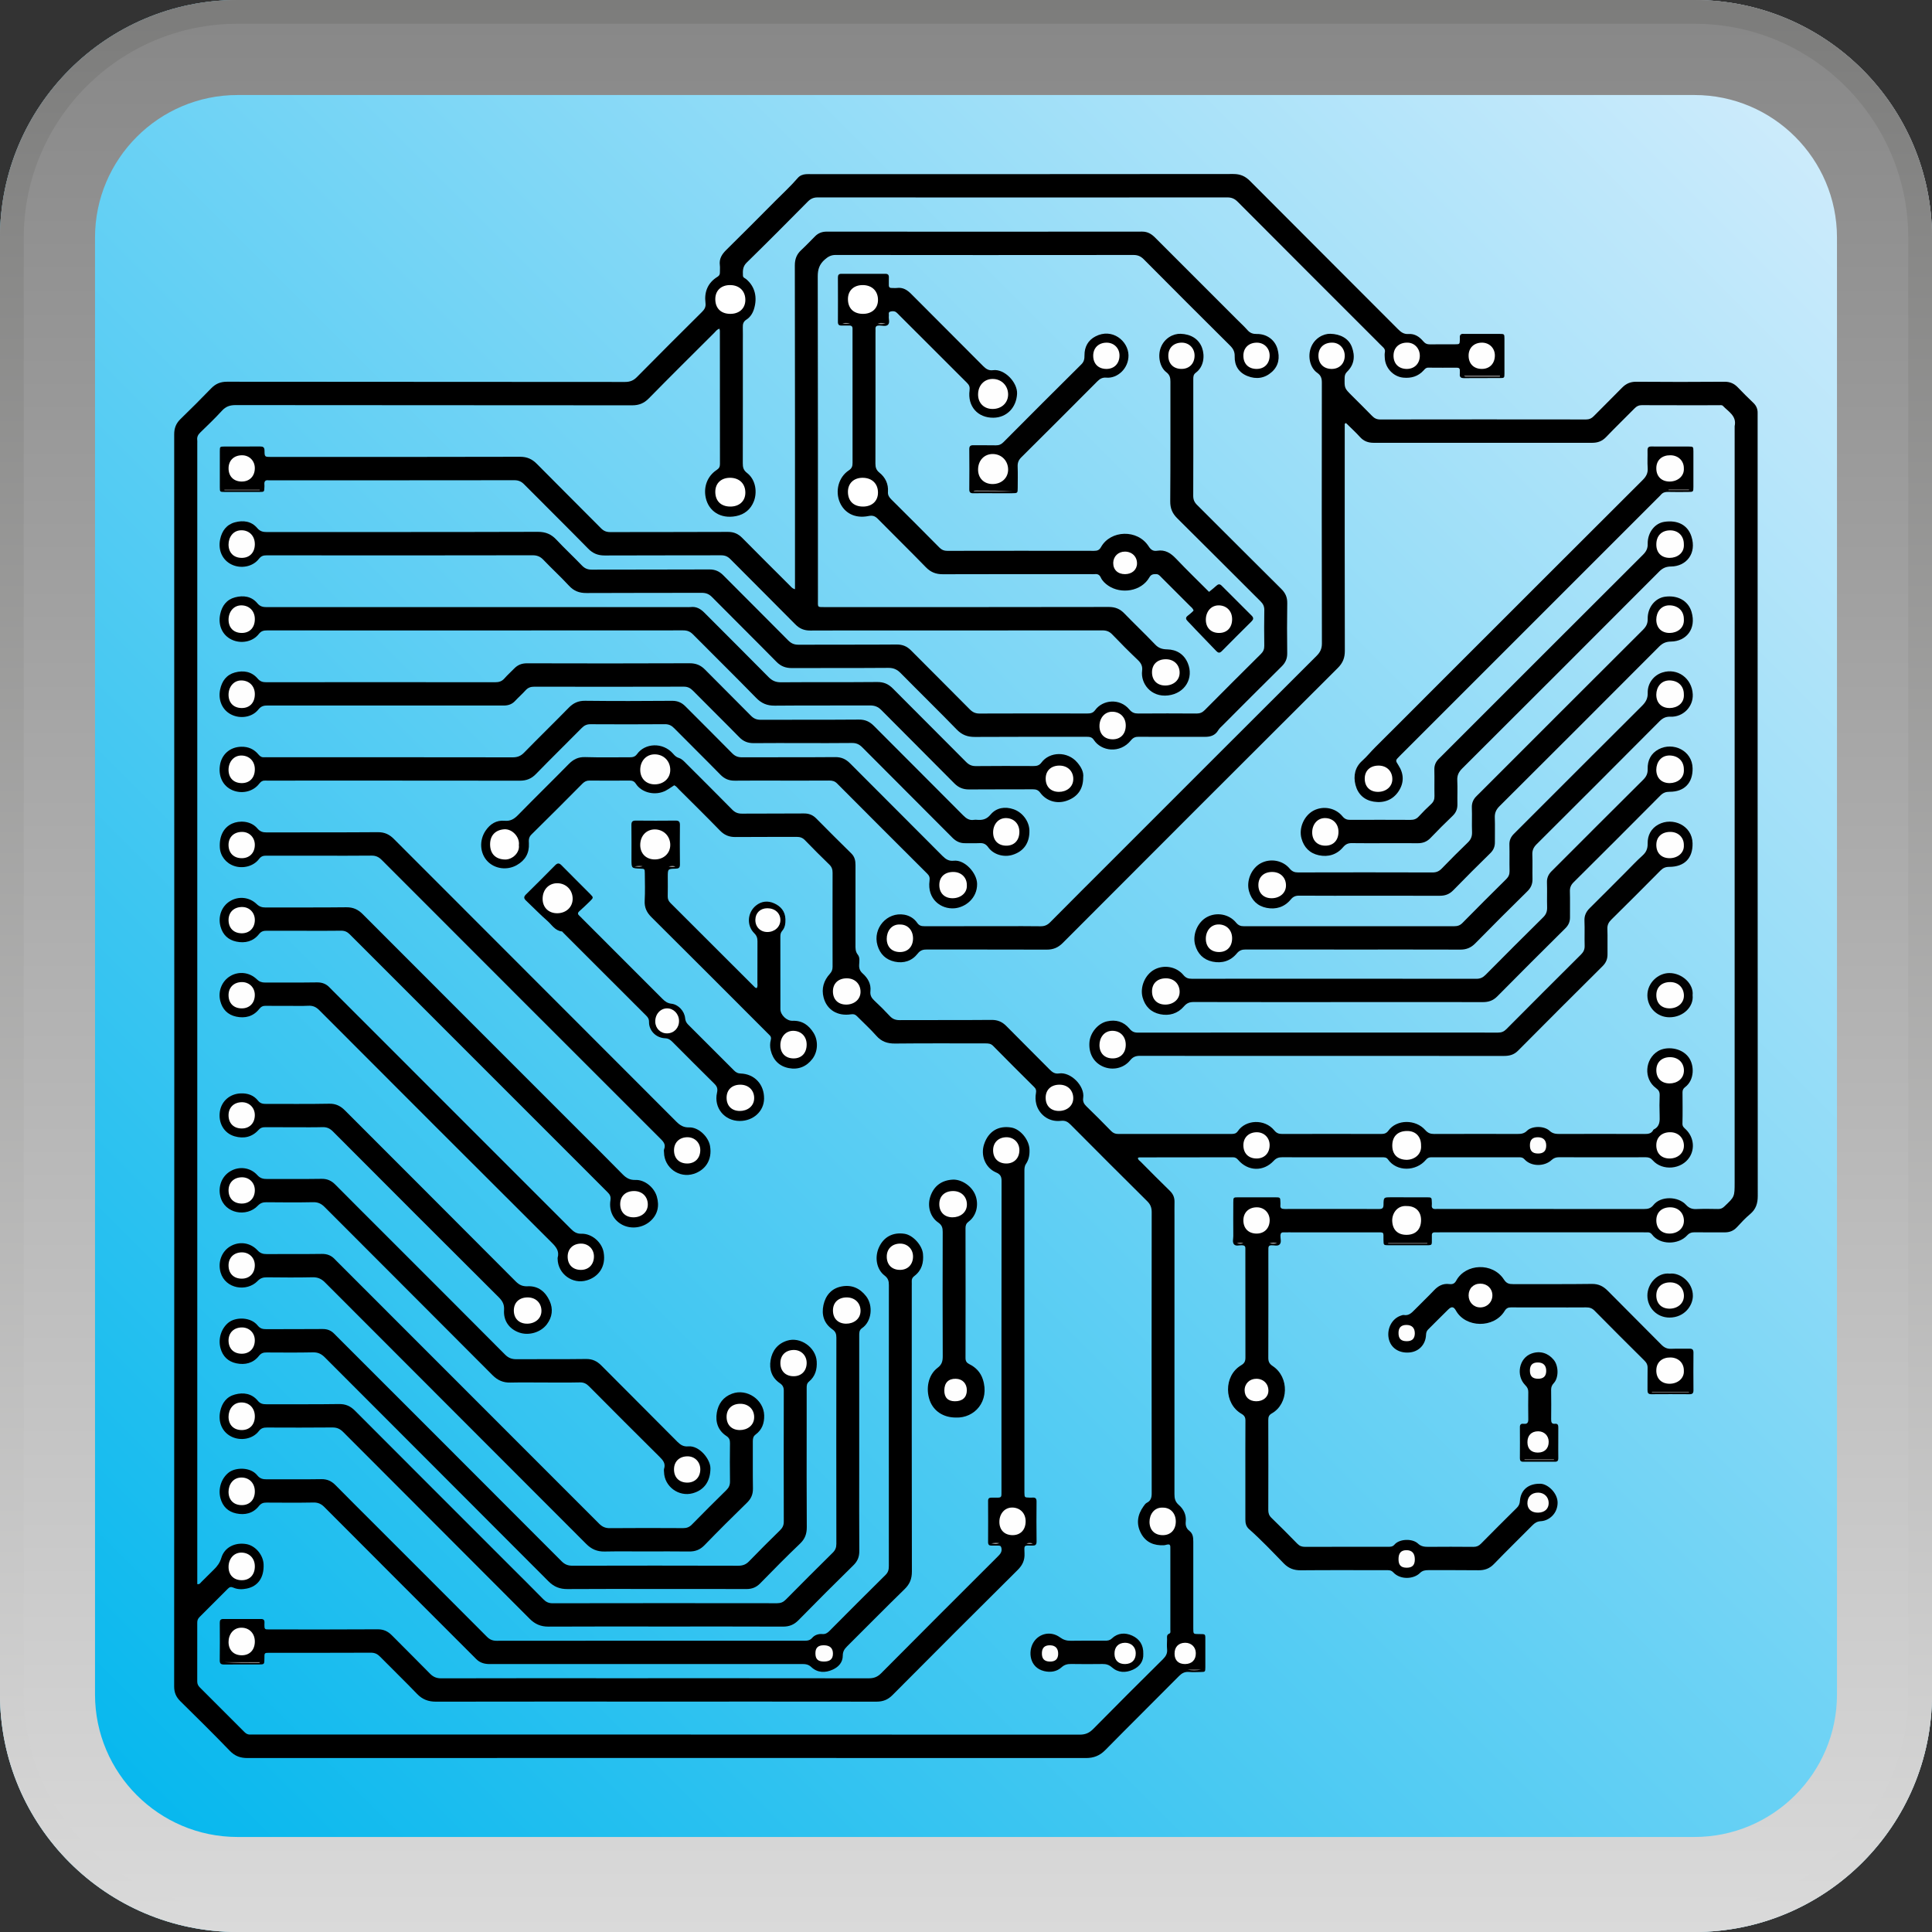
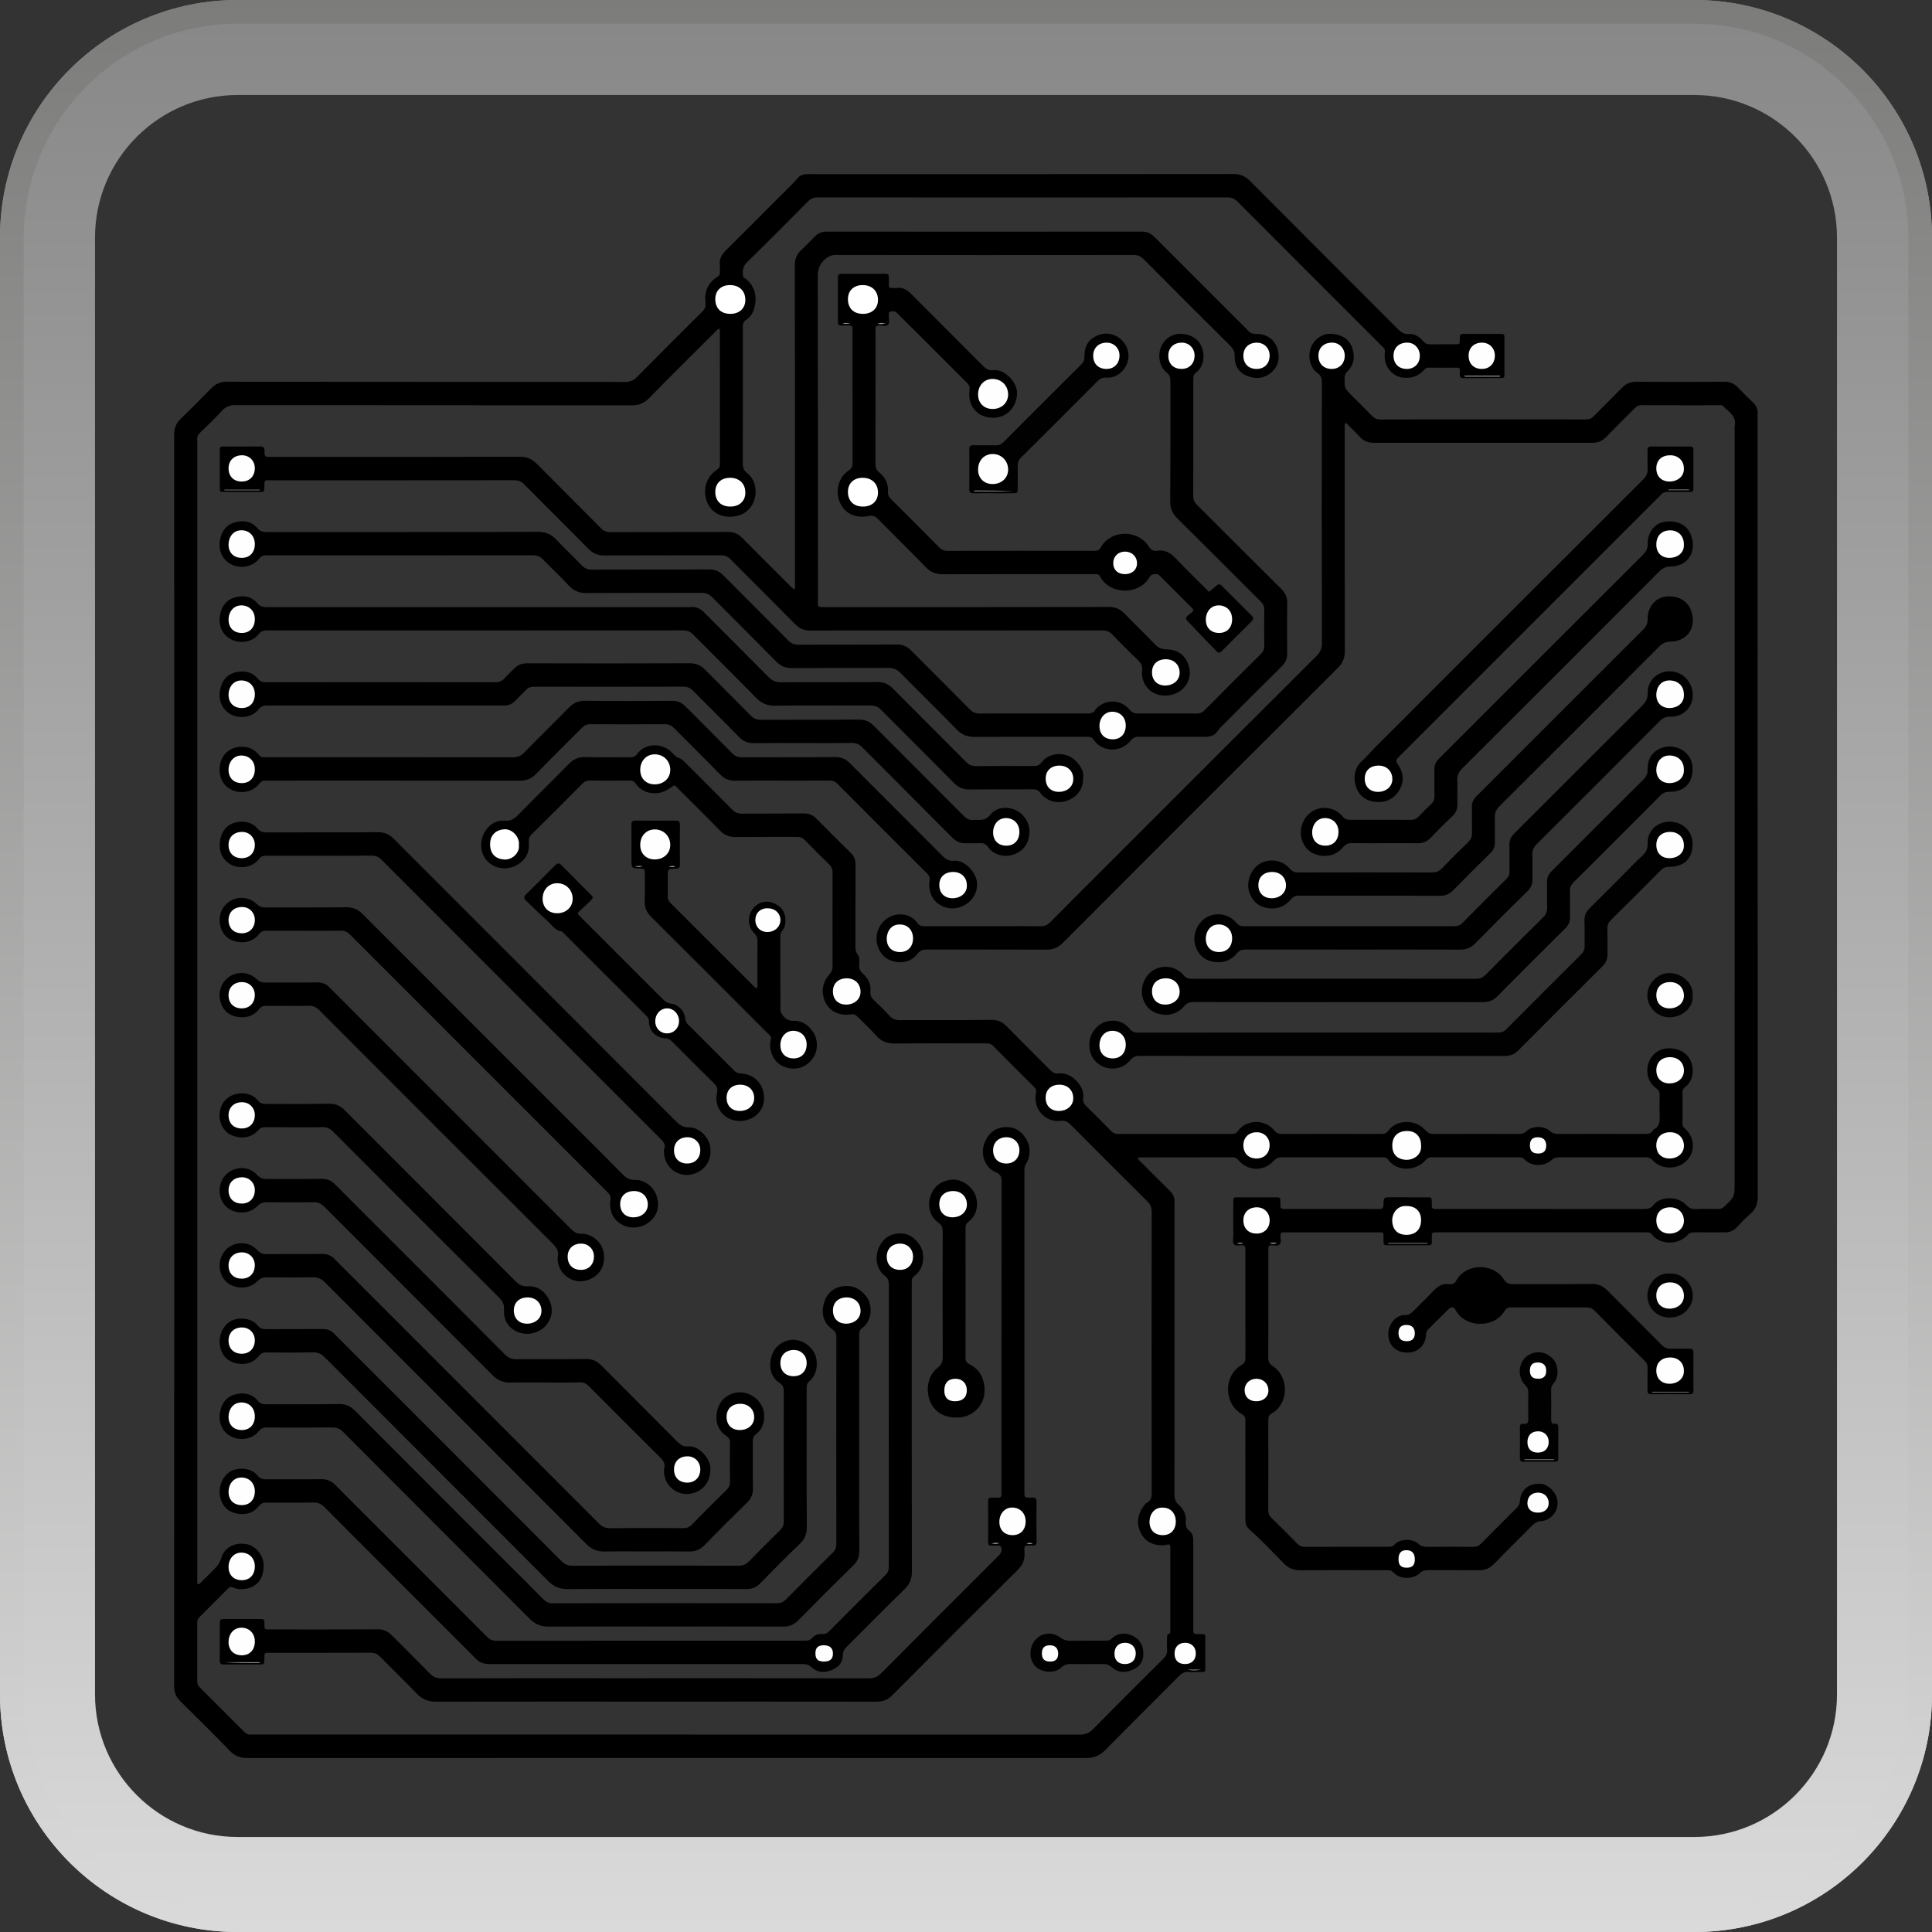
<svg xmlns="http://www.w3.org/2000/svg" xmlns:xlink="http://www.w3.org/1999/xlink" version="1.1" x="0px" y="0px" width="122px" height="122px" viewBox="0 0 122 122" enable-background="new 0 0 122 122" xml:space="preserve">
  <rect x="0" y="0" width="122" height="122" fill="#333333" stroke="none" />
  <g id="Hintergrund">
    <g>
      <defs>
-         <path id="SVGID_1_" d="M15,0C6.716,0,0,6.715,0,15v92c0,8.284,6.716,15,15,15h92c8.285,0,15-6.716,15-15V15     c0-8.285-6.715-15-15-15H15z" />
-       </defs>
+         </defs>
      <linearGradient id="SVGID_2_" gradientUnits="userSpaceOnUse" x1="4.394" y1="117.607" x2="117.608" y2="4.394">
        <stop offset="0" style="stop-color:#00B6ED" />
        <stop offset="1" style="stop-color:#D4EDFC" />
      </linearGradient>
      <use xlink:href="#SVGID_1_" overflow="visible" fill="url(#SVGID_2_)" />
      <clipPath id="SVGID_3_">
        <use xlink:href="#SVGID_1_" overflow="visible" />
      </clipPath>
    </g>
    <g>
      <defs>
        <path id="SVGID_4_" d="M6,107V15c0-4.963,4.038-9,9-9h92c4.963,0,9,4.037,9,9v92c0,4.962-4.037,9-9,9H15     C10.038,116,6,111.962,6,107 M15,0C6.716,0,0,6.715,0,15v92c0,8.284,6.716,15,15,15h92c8.285,0,15-6.716,15-15V15     c0-8.285-6.715-15-15-15H15z" />
      </defs>
      <linearGradient id="SVGID_5_" gradientUnits="userSpaceOnUse" x1="61" y1="122" x2="61" y2="4.882813e-004">
        <stop offset="0" style="stop-color:#DADADA" />
        <stop offset="1" style="stop-color:#878787" />
      </linearGradient>
      <use xlink:href="#SVGID_4_" overflow="visible" fill="url(#SVGID_5_)" />
      <clipPath id="SVGID_6_">
        <use xlink:href="#SVGID_4_" overflow="visible" />
      </clipPath>
    </g>
    <g>
      <defs>
        <path id="SVGID_7_" d="M1.5,107V15C1.5,7.556,7.556,1.5,15,1.5h92c7.444,0,13.5,6.056,13.5,13.5v92c0,7.444-6.056,13.5-13.5,13.5     H15C7.556,120.5,1.5,114.444,1.5,107 M15,0C6.716,0,0,6.715,0,15v92c0,8.284,6.716,15,15,15h92c8.285,0,15-6.716,15-15V15     c0-8.285-6.715-15-15-15H15z" />
      </defs>
      <linearGradient id="SVGID_8_" gradientUnits="userSpaceOnUse" x1="61" y1="122" x2="61" y2="4.882813e-004">
        <stop offset="0" style="stop-color:#DADADA" />
        <stop offset="1" style="stop-color:#7C7C7B" />
      </linearGradient>
      <use xlink:href="#SVGID_7_" overflow="visible" fill="url(#SVGID_8_)" />
      <clipPath id="SVGID_9_">
        <use xlink:href="#SVGID_7_" overflow="visible" />
      </clipPath>
    </g>
  </g>
  <g id="PCB">
    <g>
      <path d="M42.576,49.588c-0.178,0.113-0.348,0.236-0.532,0.335c-0.632,0.338-1.515,0.162-1.897-0.439    c-0.1-0.153-0.222-0.195-0.395-0.194c-0.843,0.007-1.686,0.009-2.527,0c-0.189-0.002-0.319,0.066-0.447,0.195    c-1.068,1.074-2.134,2.15-3.216,3.209c-0.184,0.178-0.176,0.362-0.164,0.569c0.029,0.612-0.227,1.06-0.759,1.363    c-0.621,0.354-1.393,0.241-1.854-0.237c-0.482-0.499-0.536-1.32-0.123-1.932c0.283-0.419,0.678-0.676,1.196-0.628    c0.365,0.034,0.603-0.104,0.849-0.356c1.059-1.083,2.144-2.141,3.204-3.222c0.295-0.301,0.604-0.456,1.041-0.442    c0.934,0.03,1.87,0.006,2.805,0.012c0.194,0.001,0.345-0.028,0.472-0.205c0.495-0.693,1.624-0.765,2.271-0.025    c0.106,0.122,0.205,0.223,0.367,0.272c0.193,0.058,0.328,0.212,0.468,0.353c0.968,0.969,1.941,1.932,2.901,2.909    c0.182,0.186,0.367,0.256,0.622,0.254c1.304-0.011,2.607,0.002,3.911-0.011c0.314-0.003,0.558,0.096,0.773,0.314    c0.733,0.738,1.465,1.478,2.21,2.204c0.222,0.216,0.27,0.462,0.27,0.749c-0.004,1.672-0.002,3.345-0.002,5.017    c0,0.222-0.012,0.433,0.148,0.633c0.146,0.181,0.093,0.431,0.084,0.652c-0.009,0.224,0.05,0.38,0.231,0.542    c0.319,0.287,0.534,0.656,0.481,1.116c-0.028,0.248,0.066,0.421,0.244,0.586c0.337,0.313,0.665,0.639,0.978,0.977    c0.175,0.189,0.36,0.261,0.619,0.26c1.936-0.01,3.871,0.004,5.807-0.013c0.393-0.004,0.676,0.123,0.941,0.392    c0.904,0.92,1.826,1.824,2.732,2.744c0.168,0.172,0.336,0.283,0.584,0.244c0.736-0.117,1.652,0.791,1.531,1.55    c-0.033,0.208,0.041,0.37,0.199,0.522c0.531,0.512,1.051,1.036,1.564,1.563c0.131,0.134,0.268,0.188,0.451,0.187    c2.385-0.004,4.768-0.004,7.152-0.001c0.166,0,0.295-0.022,0.402-0.18c0.488-0.722,1.688-0.792,2.297-0.047    c0.143,0.177,0.289,0.229,0.5,0.228c2.08-0.005,4.162-0.005,6.242,0c0.197,0.001,0.342-0.036,0.467-0.21    c0.521-0.722,1.721-0.726,2.326-0.037c0.172,0.196,0.336,0.248,0.572,0.248c1.752-0.006,3.502-0.005,5.254-0.002    c0.229,0.001,0.422-0.021,0.602-0.203c0.303-0.303,1.066-0.329,1.428,0.008c0.178,0.168,0.379,0.197,0.611,0.196    c1.793-0.005,3.584-0.006,5.375,0.001c0.236,0.001,0.441-0.018,0.559-0.257c0.006-0.012,0.018-0.023,0.027-0.028    c0.393-0.189,0.387-0.536,0.373-0.899c-0.016-0.421-0.014-0.843,0.002-1.264c0.006-0.207-0.063-0.326-0.234-0.451    c-0.793-0.579-0.709-1.831,0.135-2.337c0.52-0.31,1.465-0.229,1.924,0.387c0.381,0.511,0.375,1.444-0.215,1.888    c-0.117,0.088-0.168,0.185-0.168,0.33c0.004,0.658,0.014,1.316-0.004,1.976c-0.006,0.199,0.123,0.274,0.23,0.382    c0.477,0.476,0.566,1.191,0.219,1.736c-0.496,0.78-1.711,0.892-2.326,0.2c-0.131-0.147-0.254-0.194-0.436-0.193    c-1.832,0.005-3.662,0.005-5.492-0.001c-0.184,0-0.324,0.051-0.459,0.176c-0.441,0.414-1.285,0.433-1.715-0.05    c-0.092-0.102-0.189-0.123-0.313-0.123c-1.855,0.001-3.713,0.002-5.57-0.001c-0.143,0-0.242,0.046-0.336,0.159    c-0.615,0.738-1.844,0.771-2.398-0.026c-0.102-0.146-0.244-0.131-0.387-0.131c-0.711,0-1.422,0-2.135,0    c-1.383,0-2.766,0.003-4.146-0.004c-0.223-0.001-0.381,0.046-0.545,0.224c-0.648,0.7-1.627,0.668-2.244-0.054    c-0.094-0.109-0.182-0.168-0.328-0.168c-1.975,0.004-3.951,0.004-5.926,0.007c-0.023,0-0.047,0.019-0.076,0.031    c-0.006,0.124,0.104,0.173,0.172,0.242c0.611,0.617,1.221,1.236,1.846,1.841c0.205,0.2,0.297,0.421,0.291,0.7    c-0.006,0.302-0.002,0.604-0.002,0.908c0,5.847,0.002,11.694-0.002,17.542c0,0.272,0.041,0.479,0.275,0.683    c0.299,0.26,0.484,0.625,0.438,1.054c-0.025,0.241,0.035,0.436,0.234,0.588c0.223,0.17,0.242,0.42,0.242,0.678    c-0.002,1.237,0,2.475,0,3.713c0,0.593-0.002,1.186,0,1.777c0.002,0.334,0.006,0.341,0.316,0.343    c0.49,0.001,0.443-0.029,0.445,0.448c0.002,0.554,0.004,1.106,0,1.659c-0.004,0.28-0.01,0.283-0.289,0.289    c-0.25,0.005-0.502,0.018-0.75-0.003c-0.26-0.021-0.439,0.074-0.621,0.256c-1.549,1.563-3.113,3.108-4.656,4.675    c-0.35,0.355-0.729,0.505-1.225,0.505c-17.646-0.007-35.293-0.007-52.94,0c-0.449,0-0.794-0.118-1.115-0.451    c-1.025-1.062-2.074-2.099-3.126-3.134c-0.271-0.266-0.394-0.549-0.394-0.938C11.009,80.136,11.009,53.785,11,27.433    c-0.001-0.405,0.119-0.701,0.402-0.976c0.651-0.632,1.296-1.274,1.927-1.928c0.283-0.293,0.588-0.425,1.008-0.424    c8.375,0.01,16.751,0.006,25.127,0.014c0.314,0.001,0.535-0.085,0.757-0.31c1.359-1.379,2.731-2.745,4.104-4.109    c0.167-0.166,0.256-0.313,0.224-0.574c-0.087-0.693,0.145-1.272,0.762-1.65c0.122-0.074,0.153-0.164,0.149-0.292    c-0.004-0.145,0.016-0.292-0.004-0.434c-0.054-0.407,0.13-0.697,0.409-0.971c1.032-1.016,2.054-2.043,3.074-3.071    c0.481-0.486,0.989-0.947,1.436-1.468c0.136-0.159,0.32-0.227,0.523-0.241c0.117-0.009,0.235-0.003,0.354-0.003    c8.876,0,17.753,0.002,26.628-0.008c0.432-0.001,0.744,0.131,1.045,0.431c3.113,3.126,6.236,6.242,9.352,9.365    c0.195,0.196,0.377,0.33,0.678,0.308c0.383-0.028,0.684,0.179,0.92,0.461c0.123,0.147,0.252,0.197,0.439,0.193    c0.527-0.011,1.053-0.001,1.58-0.005c0.279-0.002,0.279-0.008,0.291-0.281c0.002-0.039,0.004-0.079,0-0.118    c-0.02-0.181,0.049-0.278,0.242-0.258c0.025,0.003,0.053,0,0.08,0c0.723,0,1.447-0.002,2.172,0.001    c0.314,0.001,0.32,0.006,0.322,0.294c0.004,0.737,0.004,1.475,0,2.212c-0.002,0.275-0.01,0.282-0.293,0.283    c-0.752,0.004-1.502-0.003-2.252,0.005c-0.199,0.002-0.299-0.06-0.273-0.271c0.008-0.065-0.002-0.131,0.002-0.197    c0.006-0.129-0.045-0.193-0.184-0.193c-0.605,0.003-1.211,0.005-1.816-0.002c-0.143-0.002-0.207,0.085-0.287,0.173    c-0.346,0.38-0.787,0.507-1.285,0.458c-0.627-0.06-1.139-0.605-1.168-1.239c-0.006-0.118-0.018-0.241,0.004-0.355    c0.031-0.151-0.025-0.249-0.131-0.344c-0.117-0.106-0.225-0.222-0.336-0.334c-2.943-2.942-5.887-5.883-8.824-8.832    c-0.191-0.192-0.379-0.277-0.65-0.277c-8.627,0.006-17.253,0.006-25.879,0c-0.26,0-0.438,0.082-0.618,0.263    c-1.278,1.291-2.559,2.581-3.858,3.851c-0.26,0.253-0.251,0.523-0.239,0.824c0.005,0.133,0.128,0.157,0.204,0.221    c0.568,0.474,0.718,1.173,0.492,1.897c-0.085,0.272-0.241,0.511-0.477,0.661c-0.203,0.129-0.232,0.288-0.227,0.496    c0.009,0.316,0.002,0.632,0.002,0.948c0,2.542,0.003,5.083-0.003,7.625c-0.001,0.248,0.035,0.432,0.258,0.604    c0.587,0.451,0.65,1.253,0.444,1.791c-0.2,0.52-0.596,0.839-1.13,0.944c-0.996,0.195-1.727-0.334-1.908-1.145    c-0.156-0.69,0.093-1.373,0.678-1.763c0.152-0.1,0.216-0.195,0.216-0.374c-0.005-2.805-0.004-5.61-0.005-8.415    c0-0.037-0.014-0.073-0.026-0.137c-0.159,0.041-0.237,0.169-0.333,0.264c-1.381,1.376-2.765,2.748-4.131,4.139    c-0.301,0.306-0.619,0.434-1.044,0.434c-8.35-0.008-16.698-0.004-25.049-0.014c-0.356,0-0.615,0.088-0.858,0.354    c-0.436,0.476-0.901,0.924-1.365,1.372c-0.146,0.14-0.223,0.286-0.196,0.486c0.009,0.065,0.002,0.132,0.002,0.198v71.588v0.453    c0.155,0.029,0.196-0.073,0.256-0.132c0.266-0.257,0.52-0.524,0.785-0.779c0.221-0.211,0.385-0.435,0.478-0.746    c0.192-0.656,0.85-0.993,1.574-0.871c0.576,0.099,1.071,0.681,1.095,1.286c0.031,0.824-0.35,1.377-1.063,1.524    c-0.287,0.059-0.582,0.06-0.853-0.062c-0.152-0.067-0.238-0.032-0.343,0.073c-0.593,0.599-1.188,1.195-1.787,1.788    c-0.102,0.1-0.145,0.207-0.144,0.349c0.004,1.238,0.004,2.477-0.001,3.714c-0.001,0.159,0.054,0.271,0.164,0.381    c0.943,0.937,1.884,1.877,2.821,2.821c0.111,0.112,0.228,0.166,0.384,0.154c0.091-0.007,0.184-0.001,0.276-0.001    c17.356,0,34.715-0.001,52.072,0.007c0.357,0.001,0.605-0.1,0.857-0.354c1.459-1.483,2.934-2.951,4.412-4.416    c0.182-0.182,0.283-0.36,0.258-0.62c-0.02-0.208-0.008-0.421-0.002-0.631c0.002-0.137-0.047-0.287,0.148-0.362    c0.09-0.036,0.059-0.164,0.059-0.254c0.002-1.712,0.002-3.424,0-5.136c0-0.077,0.012-0.159-0.051-0.224    c-0.121-0.043-0.23,0.03-0.348,0.036c-0.633,0.032-1.148-0.178-1.453-0.75c-0.314-0.59-0.23-1.166,0.154-1.704    c0.063-0.086,0.119-0.18,0.215-0.229c0.258-0.129,0.307-0.334,0.305-0.612c-0.008-5.913-0.008-11.826,0-17.739    c0-0.285-0.076-0.486-0.281-0.689c-1.621-1.604-3.23-3.218-4.838-4.834c-0.176-0.177-0.332-0.275-0.609-0.243    c-0.852,0.098-1.412-0.487-1.557-1.05c-0.061-0.237-0.066-0.476-0.023-0.703c0.029-0.167,0.006-0.267-0.111-0.38    c-0.869-0.863-1.738-1.727-2.596-2.601c-0.152-0.156-0.318-0.156-0.502-0.156c-1.896,0-3.793-0.011-5.688,0.009    c-0.483,0.005-0.856-0.12-1.182-0.489c-0.383-0.434-0.814-0.823-1.222-1.236c-0.108-0.109-0.202-0.146-0.376-0.121    c-0.856,0.133-1.53-0.284-1.733-1.06c-0.147-0.565,0.009-1.073,0.395-1.496c0.128-0.141,0.172-0.272,0.172-0.452    c-0.005-1.975-0.005-3.951,0-5.926c0.001-0.211-0.049-0.37-0.206-0.522c-0.521-0.503-1.033-1.016-1.536-1.537    c-0.149-0.155-0.308-0.212-0.521-0.211c-1.29,0.008-2.581-0.004-3.872,0.009c-0.396,0.004-0.697-0.12-0.976-0.407    c-0.853-0.879-1.727-1.737-2.594-2.602C42.778,49.754,42.702,49.642,42.576,49.588" />
      <path d="M84.916,26.763v0.468c0,4.623-0.006,9.245,0.006,13.867c0.002,0.441-0.125,0.762-0.439,1.077    C78.682,47.958,72.891,53.75,67.105,59.55c-0.295,0.294-0.605,0.418-1.012,0.416c-2.516-0.009-5.031-0.002-7.546-0.008    c-0.249-0.001-0.425,0.037-0.6,0.262c-0.359,0.461-0.878,0.629-1.448,0.506c-0.553-0.12-0.925-0.47-1.088-1.029    c-0.315-1.073,0.602-2.129,1.697-1.936c0.334,0.059,0.623,0.241,0.813,0.517c0.128,0.184,0.273,0.21,0.466,0.21    c1.66-0.004,3.318-0.002,4.979-0.002c0.777,0,1.553-0.009,2.33,0.005c0.256,0.005,0.439-0.07,0.621-0.254    c1.297-1.312,2.605-2.613,3.91-3.917c4.301-4.302,8.602-8.605,12.91-12.902c0.229-0.228,0.338-0.45,0.338-0.787    c-0.014-5.491-0.012-10.982-0.004-16.474c0-0.273-0.059-0.451-0.297-0.618c-0.443-0.312-0.605-1.008-0.398-1.576    c0.221-0.602,0.791-0.897,1.232-0.885c0.635,0.017,1.154,0.292,1.357,0.828c0.215,0.57,0.162,1.117-0.297,1.565    c-0.113,0.112-0.154,0.223-0.158,0.377c-0.012,0.663-0.016,0.663,0.451,1.13c0.428,0.428,0.861,0.852,1.283,1.287    c0.145,0.151,0.297,0.224,0.514,0.224c4.334-0.007,8.666-0.007,12.998-0.001c0.203,0,0.344-0.064,0.482-0.205    c0.59-0.602,1.195-1.189,1.783-1.793c0.254-0.261,0.529-0.387,0.906-0.384c1.855,0.016,3.713,0.015,5.57,0    c0.348-0.002,0.605,0.112,0.838,0.352c0.32,0.331,0.643,0.661,0.979,0.976c0.197,0.186,0.285,0.401,0.275,0.666    c-0.004,0.092,0,0.185,0,0.277c0,16.382-0.002,32.764,0.008,49.146c0,0.472-0.115,0.834-0.48,1.141    c-0.303,0.252-0.572,0.545-0.84,0.835c-0.213,0.23-0.467,0.323-0.771,0.321c-0.633-0.003-1.264,0.004-1.896-0.004    c-0.193-0.002-0.334,0.043-0.475,0.198c-0.549,0.601-1.717,0.612-2.209-0.052c-0.078-0.106-0.174-0.152-0.301-0.144    c-0.08,0.005-0.158,0-0.238,0c-4.293,0-8.586,0-12.879,0c-0.092,0-0.184,0.005-0.277,0c-0.145-0.008-0.225,0.047-0.213,0.203    c0.004,0.052,0,0.105,0,0.158c-0.004,0.486,0.059,0.455-0.479,0.455c-0.75,0.001-1.5,0.003-2.252,0    c-0.318-0.002-0.318-0.007-0.324-0.333c-0.008-0.53,0.074-0.481-0.486-0.482c-1.844-0.002-3.688-0.001-5.529-0.001    c-0.094,0-0.186,0.005-0.277,0c-0.148-0.008-0.209,0.049-0.215,0.204c-0.008,0.193,0.088,0.431-0.059,0.568    c-0.129,0.119-0.355,0.032-0.537,0.046c-0.113,0.009-0.162,0.066-0.164,0.176c0,0.079-0.002,0.158-0.002,0.237    c0,2.226,0.004,4.451-0.004,6.677c-0.002,0.241,0.053,0.387,0.279,0.537c1.066,0.706,1.008,2.386-0.059,2.99    c-0.182,0.103-0.221,0.222-0.221,0.409c0.006,1.896,0.006,3.793,0,5.688c0,0.197,0.045,0.346,0.191,0.489    c0.557,0.541,1.107,1.09,1.648,1.647c0.143,0.146,0.291,0.194,0.488,0.193c1.738-0.006,3.477-0.003,5.215-0.003    c0.156,0,0.303,0.007,0.428-0.139c0.311-0.369,1.131-0.398,1.484-0.064c0.191,0.181,0.404,0.207,0.648,0.206    c0.949-0.008,1.896-0.008,2.846,0.001c0.201,0.002,0.344-0.058,0.484-0.201c0.748-0.76,1.504-1.513,2.262-2.263    c0.131-0.128,0.184-0.262,0.197-0.447c0.057-0.706,0.555-1.093,1.293-1.075c0.477,0.012,1.092,0.594,1.086,1.204    c-0.004,0.666-0.523,1.129-1.055,1.16c-0.238,0.014-0.387,0.11-0.539,0.265c-0.807,0.814-1.627,1.613-2.424,2.438    c-0.279,0.29-0.588,0.4-0.98,0.396c-1.053-0.014-2.107-0.003-3.16-0.007c-0.205-0.001-0.377,0.025-0.537,0.183    c-0.391,0.387-1.23,0.444-1.682-0.043c-0.145-0.156-0.299-0.137-0.465-0.137c-1.791-0.001-3.582-0.01-5.373,0.006    c-0.438,0.004-0.771-0.119-1.082-0.439c-0.715-0.735-1.42-1.482-2.191-2.164c-0.182-0.162-0.23-0.369-0.229-0.604    c0.004-0.789,0-1.579,0-2.369c0-1.291-0.004-2.581,0.004-3.872c0.002-0.207-0.059-0.321-0.248-0.432    c-1.121-0.648-1.139-2.404-0.025-3.065c0.223-0.131,0.275-0.27,0.273-0.5c-0.006-2.226-0.004-4.451-0.004-6.678    c0-0.064-0.004-0.131,0-0.196c0.008-0.155-0.074-0.202-0.219-0.206c-0.168-0.005-0.377,0.073-0.492-0.051    c-0.125-0.137-0.049-0.354-0.051-0.534c-0.006-0.711-0.004-1.422,0-2.133c0-0.301,0.008-0.308,0.309-0.309    c0.775-0.004,1.553-0.003,2.33,0c0.328,0.001,0.328,0.005,0.336,0.321c0.002,0.052,0.006,0.105,0,0.158    c-0.029,0.219,0.086,0.26,0.275,0.259c1.99-0.004,3.979-0.005,5.967,0.001c0.209,0.001,0.266-0.073,0.268-0.273    c0.006-0.467,0.016-0.467,0.463-0.467c0.75-0.001,1.502-0.002,2.252,0.001c0.328,0.001,0.328,0.005,0.336,0.32    c0.002,0.053,0.006,0.105,0,0.158c-0.029,0.219,0.084,0.276,0.277,0.259c0.064-0.007,0.131-0.001,0.197-0.001    c4.307,0,8.611-0.001,12.918,0.003c0.248,0,0.43-0.033,0.605-0.255c0.459-0.577,1.553-0.557,2.055-0.009    c0.188,0.205,0.379,0.278,0.648,0.267c0.459-0.021,0.92-0.011,1.381-0.004c0.156,0.003,0.27-0.045,0.385-0.154    c0.652-0.616,0.656-0.611,0.656-1.519V26.91c0.141-0.65-0.395-0.913-0.742-1.28c-0.064-0.068-0.176-0.041-0.268-0.041    c-1.619,0-3.238,0.003-4.859-0.004c-0.189-0.001-0.318,0.068-0.445,0.197c-0.602,0.61-1.217,1.205-1.809,1.822    c-0.25,0.259-0.527,0.358-0.877,0.358c-4.596-0.004-9.191-0.004-13.789,0c-0.35,0-0.631-0.1-0.871-0.366    c-0.279-0.309-0.588-0.59-0.885-0.883C84.971,26.729,84.943,26.746,84.916,26.763" />
      <path d="M50.201,37.209c0-0.189,0-0.342,0-0.496c0-6.651,0.004-13.301-0.01-19.952c0-0.406,0.118-0.706,0.407-0.973    c0.299-0.277,0.58-0.574,0.868-0.864c0.205-0.206,0.441-0.298,0.741-0.298c6.637,0.006,13.274,0.007,19.911-0.001    c0.354-0.001,0.594,0.149,0.826,0.381c1.711,1.715,3.426,3.428,5.139,5.141c0.232,0.233,0.477,0.455,0.695,0.702    c0.164,0.186,0.344,0.244,0.588,0.241c0.617-0.009,1.137,0.362,1.303,0.945c0.152,0.538,0.086,1.053-0.352,1.449    c-0.453,0.409-0.988,0.484-1.545,0.262c-0.543-0.217-0.82-0.652-0.805-1.235c0.01-0.292-0.09-0.487-0.291-0.687    c-1.822-1.809-3.639-3.624-5.447-5.447c-0.191-0.193-0.381-0.276-0.652-0.276c-6.27,0.007-12.537,0.007-18.806-0.001    c-0.291-0.001-0.479,0.104-0.688,0.288c-0.334,0.293-0.446,0.614-0.445,1.062c0.016,6.796,0.01,13.591,0.012,20.387    c0,0.551-0.067,0.498,0.514,0.499c5.953,0.001,11.904,0.004,17.857-0.008c0.404,0,0.701,0.122,0.975,0.406    c0.641,0.662,1.311,1.296,1.947,1.964c0.221,0.232,0.449,0.302,0.76,0.308c0.602,0.011,1.066,0.308,1.301,0.865    c0.393,0.932-0.16,1.915-1.244,2.043c-1.088,0.128-1.742-0.764-1.639-1.556c0.037-0.293-0.063-0.482-0.266-0.677    c-0.555-0.527-1.094-1.068-1.621-1.619c-0.18-0.188-0.365-0.256-0.621-0.255c-4.584,0.006-9.167,0.005-13.75,0.005    c-1.566,0-3.134-0.006-4.7,0.004c-0.381,0.002-0.671-0.116-0.943-0.392c-1.358-1.379-2.736-2.739-4.098-4.115    c-0.171-0.173-0.343-0.244-0.586-0.244c-2.449,0.009-4.899-0.001-7.349,0.011c-0.425,0.002-0.744-0.123-1.046-0.431    c-1.337-1.364-2.698-2.703-4.042-4.06c-0.179-0.182-0.358-0.261-0.618-0.261c-5.123,0.007-10.246,0.006-15.369,0.006    c-0.053,0-0.105,0.006-0.157-0.001c-0.22-0.03-0.277,0.085-0.259,0.277c0.006,0.052,0.003,0.105,0,0.158    c-0.009,0.294-0.009,0.3-0.314,0.302c-0.737,0.003-1.475,0.003-2.212-0.001c-0.281-0.001-0.288-0.009-0.289-0.287    c-0.004-0.764-0.004-1.528,0-2.292c0.001-0.28,0.008-0.287,0.287-0.289c0.751-0.004,1.501,0.003,2.252-0.004    c0.192-0.001,0.282,0.047,0.283,0.265c0.002,0.394,0.016,0.396,0.407,0.396c5.242,0,10.483,0.006,15.725-0.01    c0.452-0.001,0.769,0.146,1.074,0.457c1.341,1.359,2.699,2.701,4.043,4.058c0.173,0.175,0.345,0.242,0.588,0.241    c2.476-0.008,4.951,0.002,7.427-0.012c0.377-0.002,0.65,0.124,0.905,0.382c1.009,1.021,2.027,2.033,3.043,3.047    C49.979,37.081,50.033,37.161,50.201,37.209" />
      <path d="M73.959,46.528c-0.686,0-1.369,0.005-2.055-0.003c-0.209-0.002-0.348,0.051-0.494,0.231    c-0.688,0.848-1.867,0.689-2.34-0.034c-0.123-0.189-0.283-0.196-0.471-0.196c-2.344,0.003-4.689-0.007-7.033,0.009    c-0.467,0.004-0.818-0.124-1.15-0.466c-1.165-1.2-2.363-2.367-3.536-3.559c-0.229-0.233-0.452-0.339-0.787-0.336    c-2.027,0.016-4.057,0.003-6.083,0.013c-0.394,0.001-0.697-0.109-0.98-0.397c-1.348-1.371-2.718-2.72-4.069-4.088    c-0.192-0.195-0.387-0.268-0.656-0.266c-2.424,0.009-4.847-0.003-7.27,0.012c-0.455,0.003-0.799-0.127-1.11-0.466    c-0.518-0.561-1.083-1.077-1.61-1.63c-0.197-0.208-0.399-0.289-0.688-0.288c-4.175,0.009-8.349,0.006-12.523,0.006    c-1.422,0-2.844,0.003-4.268-0.002c-0.207,0-0.347,0.041-0.492,0.228c-0.391,0.502-1.139,0.633-1.72,0.352    c-0.582-0.282-0.865-0.905-0.722-1.594c0.111-0.53,0.404-0.928,0.933-1.071c0.521-0.14,1.039-0.076,1.409,0.363    c0.179,0.212,0.365,0.252,0.613,0.252c5.702-0.004,11.404,0.004,17.105-0.014c0.496-0.002,0.849,0.15,1.177,0.5    c0.521,0.557,1.082,1.078,1.61,1.628c0.179,0.186,0.362,0.26,0.62,0.259c2.477-0.009,4.951,0,7.427-0.012    c0.36-0.002,0.626,0.116,0.873,0.364c1.364,1.374,2.739,2.736,4.1,4.113c0.191,0.194,0.381,0.277,0.652,0.276    c2.067-0.01,4.136,0.003,6.202-0.013c0.377-0.003,0.652,0.116,0.909,0.375c1.233,1.244,2.478,2.476,3.708,3.721    c0.18,0.181,0.359,0.265,0.619,0.263c2.266-0.01,4.529-0.007,6.795-0.003c0.207,0,0.367-0.027,0.504-0.217    c0.475-0.652,1.551-0.769,2.16-0.034c0.166,0.199,0.328,0.254,0.566,0.253c1.225-0.009,2.451-0.009,3.676,0    c0.213,0.001,0.367-0.064,0.516-0.216c1.178-1.188,2.361-2.371,3.549-3.548c0.154-0.152,0.215-0.307,0.211-0.52    c-0.01-0.751-0.012-1.502,0.002-2.252c0.002-0.231-0.076-0.389-0.238-0.549c-1.756-1.746-3.498-3.503-5.26-5.244    c-0.313-0.31-0.447-0.631-0.443-1.078c0.02-2.515,0.008-5.031,0.012-7.546c0-0.248-0.037-0.43-0.262-0.603    c-0.414-0.318-0.551-1.027-0.344-1.559c0.229-0.588,0.783-0.879,1.248-0.864c0.645,0.021,1.15,0.323,1.355,0.885    c0.184,0.498,0.117,1.196-0.395,1.573c-0.156,0.116-0.158,0.255-0.158,0.413c0.002,0.685,0,1.37,0,2.055    c0,1.764,0.006,3.529-0.004,5.294c-0.002,0.243,0.068,0.414,0.242,0.587c1.773,1.763,3.537,3.539,5.314,5.299    c0.266,0.261,0.387,0.531,0.381,0.903c-0.018,1.053-0.014,2.107-0.002,3.16c0.004,0.341-0.105,0.595-0.35,0.836    c-1.248,1.229-2.482,2.472-3.719,3.712c-0.104,0.102-0.217,0.2-0.289,0.322c-0.193,0.323-0.486,0.414-0.836,0.412    C75.381,46.526,74.67,46.528,73.959,46.528" />
      <path d="M41.4,107.45c-4.622,0-9.245-0.004-13.867,0.005c-0.479,0.001-0.854-0.136-1.192-0.485    c-0.766-0.798-1.563-1.565-2.338-2.354c-0.168-0.171-0.334-0.254-0.583-0.253c-2.12,0.011-4.239,0.006-6.36,0.006    c-0.388,0-0.36-0.006-0.363,0.369c-0.003,0.364-0.006,0.367-0.368,0.368c-0.724,0.002-1.448-0.004-2.172,0.003    c-0.195,0.002-0.284-0.049-0.281-0.266c0.012-0.79,0.007-1.58,0.002-2.37c-0.001-0.164,0.053-0.24,0.226-0.238    c0.79,0.004,1.581,0.004,2.371,0c0.172-0.002,0.236,0.071,0.225,0.237c-0.007,0.091,0.001,0.184,0.002,0.275    c0.002,0.098,0.054,0.143,0.148,0.144c0.104,0.001,0.211,0.003,0.315,0.003c2.226,0,4.451,0.008,6.677-0.008    c0.38-0.003,0.651,0.125,0.905,0.382c0.795,0.807,1.605,1.598,2.396,2.409c0.207,0.214,0.417,0.306,0.72,0.305    c3.568-0.01,7.137-0.006,10.706-0.006c5.426,0,10.851-0.003,16.277,0.005c0.323,0.001,0.557-0.078,0.794-0.317    c2.438-2.459,4.892-4.904,7.343-7.352c0.152-0.152,0.301-0.291,0.258-0.539c-0.02-0.109-0.055-0.17-0.17-0.171    c-0.145,0-0.289-0.007-0.434-0.001c-0.158,0.006-0.244-0.04-0.242-0.22c0.006-0.869,0.004-1.738,0-2.608    c0-0.159,0.078-0.205,0.219-0.202c0.146,0.003,0.291-0.003,0.436-0.001c0.133,0.001,0.191-0.062,0.188-0.192    c-0.002-0.078,0.002-0.158,0.002-0.237c0-6.519-0.002-13.037,0.006-19.556c0.002-0.291-0.074-0.431-0.354-0.552    c-0.678-0.293-0.986-1.081-0.744-1.791c0.271-0.8,0.896-1.18,1.715-1.041c0.578,0.099,1.113,0.769,1.145,1.359    c0.018,0.338-0.029,0.657-0.221,0.939c-0.104,0.156-0.098,0.322-0.098,0.493c0,1.712,0,3.424,0,5.137v14.814    c0,0.105-0.002,0.211,0,0.316c0.008,0.301,0.008,0.302,0.309,0.311c0.066,0.001,0.133,0.005,0.197-0.001    c0.178-0.014,0.262,0.045,0.26,0.244c-0.008,0.842-0.01,1.685,0.002,2.528c0.004,0.222-0.094,0.266-0.285,0.26    c-0.529-0.015-0.498-0.042-0.477,0.491c0.02,0.426-0.121,0.736-0.428,1.043c-2.646,2.624-5.28,5.26-7.907,7.903    c-0.293,0.297-0.604,0.416-1.012,0.416C50.697,107.447,46.049,107.45,41.4,107.45" />
      <path d="M56.127,89.994c0-2.949-0.002-5.898,0.003-8.848c0.001-0.251-0.048-0.428-0.271-0.599    c-0.516-0.393-0.642-1.165-0.349-1.794c0.299-0.644,0.872-0.958,1.616-0.842c0.532,0.084,1.107,0.729,1.157,1.267    c0.053,0.557-0.079,1.048-0.546,1.399c-0.118,0.089-0.171,0.188-0.163,0.332c0.006,0.105,0.001,0.211,0.001,0.316    c0,6.004-0.004,12.008,0.008,18.012c0.001,0.457-0.13,0.79-0.458,1.11c-1.227,1.194-2.425,2.417-3.64,3.622    c-0.168,0.166-0.266,0.327-0.266,0.578c-0.001,0.425-0.261,0.711-0.629,0.881c-0.478,0.221-0.966,0.209-1.36-0.159    c-0.193-0.181-0.381-0.191-0.603-0.191c-6.479,0.001-12.957,0.001-19.435,0.001c-0.118,0-0.237,0.003-0.355-0.001    c-0.3-0.012-0.565-0.105-0.779-0.327c-0.063-0.065-0.13-0.13-0.194-0.195c-3.128-3.128-6.258-6.254-9.38-9.39    c-0.202-0.202-0.399-0.292-0.688-0.287c-0.987,0.018-1.975,0.01-2.962,0.005c-0.208-0.002-0.347,0.044-0.494,0.228    c-0.359,0.453-0.874,0.573-1.424,0.456c-0.515-0.109-0.854-0.438-0.994-0.956c-0.166-0.614,0.065-1.271,0.523-1.628    c0.419-0.327,1.366-0.364,1.799,0.177c0.174,0.217,0.363,0.255,0.611,0.253c1.145-0.007,2.291,0.01,3.436-0.01    c0.378-0.007,0.65,0.128,0.903,0.386c0.766,0.779,1.543,1.548,2.315,2.321c2.412,2.411,4.825,4.821,7.231,7.237    c0.18,0.181,0.358,0.262,0.618,0.262c6.465-0.007,12.93-0.006,19.395-0.005c0.197,0,0.375,0.005,0.533-0.178    c0.155-0.181,0.394-0.264,0.643-0.242c0.19,0.017,0.318-0.066,0.447-0.195c1.179-1.186,2.359-2.371,3.549-3.545    c0.17-0.168,0.203-0.344,0.203-0.563C56.126,95.919,56.127,92.957,56.127,89.994" />
      <path d="M42.02,102.71c-2.462,0-4.925-0.008-7.387,0.006c-0.48,0.002-0.847-0.153-1.188-0.496    c-3.922-3.937-7.855-7.861-11.778-11.797c-0.204-0.204-0.404-0.286-0.69-0.283c-1.368,0.014-2.738,0.009-4.107,0.004    c-0.218-0.001-0.375,0.03-0.531,0.232c-0.389,0.501-1.142,0.628-1.721,0.345s-0.859-0.908-0.714-1.598    c0.111-0.53,0.407-0.927,0.937-1.066c0.538-0.144,1.062-0.061,1.438,0.396c0.157,0.192,0.325,0.222,0.545,0.222    c1.526-0.006,3.055,0.011,4.582-0.013c0.42-0.007,0.722,0.13,1.01,0.419c3.253,3.265,6.514,6.521,9.772,9.78    c0.708,0.707,1.421,1.411,2.12,2.125c0.167,0.171,0.332,0.255,0.582,0.255c4.728-0.009,9.454-0.008,14.182-0.002    c0.229,0,0.391-0.067,0.551-0.23c0.98-0.993,1.968-1.98,2.961-2.96c0.163-0.16,0.23-0.323,0.23-0.553    c-0.006-4.346-0.007-8.69,0.001-13.035c0-0.234-0.058-0.382-0.256-0.52c-0.532-0.374-0.691-0.921-0.56-1.53    c0.132-0.607,0.504-1.052,1.139-1.175c0.633-0.122,1.155,0.099,1.558,0.62c0.455,0.592,0.355,1.591-0.259,2.011    c-0.189,0.129-0.179,0.3-0.179,0.484c0,2.844,0,5.688,0,8.532c0,1.686-0.007,3.371,0.005,5.057    c0.003,0.369-0.109,0.645-0.376,0.905c-1.165,1.143-2.32,2.297-3.463,3.463c-0.281,0.287-0.581,0.408-0.976,0.407    C46.971,102.704,44.495,102.71,42.02,102.71" />
      <path d="M68.4,49.096c0.002,0.743-0.365,1.242-1.059,1.475c-0.613,0.205-1.26,0.017-1.652-0.511    c-0.125-0.169-0.26-0.219-0.463-0.218c-1.342,0.008-2.686-0.003-4.029,0.009c-0.381,0.003-0.67-0.117-0.942-0.392    c-1.525-1.546-3.071-3.074-4.599-4.619c-0.213-0.216-0.428-0.295-0.725-0.293c-2.003,0.01-4.005-0.006-6.006,0.013    c-0.484,0.005-0.839-0.143-1.18-0.494c-1.313-1.349-2.66-2.666-3.984-4.005c-0.182-0.185-0.365-0.255-0.62-0.255    c-8.759,0.006-17.516,0.006-26.273,0.003c-0.219,0-0.375,0.032-0.531,0.233c-0.389,0.5-1.142,0.627-1.721,0.343    c-0.579-0.283-0.858-0.908-0.712-1.597c0.112-0.532,0.408-0.927,0.937-1.067c0.522-0.138,1.041-0.071,1.408,0.371    c0.179,0.217,0.368,0.247,0.614,0.247c8.811-0.004,17.621-0.003,26.431-0.003c0.106,0,0.212,0.01,0.316-0.002    c0.36-0.044,0.627,0.11,0.873,0.359c1.346,1.355,2.704,2.697,4.044,4.058c0.229,0.233,0.455,0.336,0.788,0.334    c2.027-0.016,4.056,0.002,6.084-0.017c0.403-0.003,0.699,0.124,0.976,0.403c1.54,1.553,3.092,3.092,4.631,4.644    c0.18,0.182,0.359,0.264,0.619,0.262c1.211-0.013,2.424-0.009,3.635-0.004c0.207,0.001,0.365-0.032,0.504-0.219    c0.506-0.69,1.645-0.741,2.271,0.005C68.266,48.435,68.445,48.743,68.4,49.096" />
      <path d="M76.348,37.375c0.176-0.146,0.324-0.257,0.457-0.383c0.117-0.11,0.217-0.131,0.338-0.009    c0.631,0.635,1.264,1.268,1.9,1.898c0.139,0.138,0.105,0.242-0.02,0.365c-0.625,0.621-1.252,1.244-1.871,1.872    c-0.141,0.143-0.238,0.108-0.357-0.018c-0.428-0.448-0.859-0.891-1.287-1.337c-0.174-0.18-0.338-0.368-0.516-0.544    c-0.117-0.116-0.135-0.221-0.002-0.328c0.135-0.108,0.271-0.211,0.383-0.339c-0.059-0.155-0.154-0.213-0.227-0.286    c-0.604-0.606-1.209-1.211-1.816-1.816c-0.09-0.091-0.17-0.195-0.324-0.197c-0.18-0.001-0.316,0.014-0.424,0.202    c-0.514,0.904-1.797,1.072-2.596,0.529c-0.199-0.135-0.375-0.299-0.475-0.517c-0.08-0.173-0.195-0.23-0.373-0.213    c-0.09,0.008-0.184,0.001-0.275,0.001c-3.107,0-6.215-0.005-9.323,0.006c-0.439,0.002-0.769-0.127-1.079-0.446    c-0.999-1.031-2.026-2.032-3.033-3.055c-0.178-0.179-0.328-0.225-0.586-0.174c-0.86,0.172-1.514-0.194-1.804-0.85    c-0.315-0.719-0.09-1.604,0.562-2.033c0.205-0.135,0.237-0.276,0.237-0.482c-0.003-2.753-0.002-5.505-0.002-8.257    c0-0.065-0.003-0.131,0-0.197c0.007-0.151-0.063-0.215-0.213-0.21c-0.158,0.004-0.315-0.006-0.473,0.001    c-0.164,0.006-0.238-0.052-0.237-0.227c0.005-0.934,0.004-1.869,0-2.804c-0.001-0.165,0.054-0.238,0.227-0.237    c0.922,0.004,1.844,0.004,2.765,0c0.174-0.001,0.233,0.073,0.225,0.238c-0.008,0.157,0.004,0.316-0.001,0.474    c-0.004,0.137,0.063,0.188,0.192,0.183c0.104-0.003,0.212,0.013,0.314-0.001c0.379-0.05,0.65,0.12,0.905,0.377    c1.514,1.523,3.035,3.035,4.547,4.559c0.182,0.182,0.359,0.293,0.619,0.256c0.717-0.103,1.557,0.769,1.52,1.493    c-0.043,0.854-0.639,1.499-1.492,1.509c-0.99,0.012-1.643-0.718-1.508-1.725c0.029-0.216-0.021-0.336-0.16-0.475    c-1.438-1.431-2.87-2.866-4.304-4.3c-0.057-0.056-0.108-0.117-0.172-0.163c-0.116-0.084-0.258-0.073-0.38-0.035    c-0.133,0.041-0.066,0.178-0.081,0.274c-0.027,0.191,0.089,0.432-0.068,0.564c-0.134,0.11-0.357,0.037-0.54,0.037    c-0.164-0.001-0.248,0.056-0.235,0.229c0.005,0.079,0,0.158,0,0.237c0,2.752,0.003,5.504-0.005,8.256    c0,0.24,0.053,0.408,0.251,0.567c0.377,0.303,0.576,0.714,0.541,1.21c-0.015,0.206,0.069,0.342,0.209,0.48    c1.018,1.011,2.034,2.026,3.043,3.046c0.141,0.141,0.282,0.204,0.484,0.204c3.093-0.006,6.188-0.006,9.282-0.001    c0.203,0,0.328-0.042,0.438-0.24c0.598-1.069,2.305-1.146,3.01-0.037c0.15,0.234,0.305,0.309,0.539,0.271    c0.498-0.079,0.846,0.146,1.178,0.492C74.943,35.993,75.66,36.688,76.348,37.375" />
      <path d="M50.678,46.923c-1.027,0-2.054-0.007-3.081,0.004c-0.364,0.003-0.65-0.104-0.911-0.371    c-0.967-0.989-1.955-1.956-2.926-2.94c-0.168-0.17-0.332-0.256-0.582-0.255c-3.147,0.009-6.294,0.008-9.441,0.002    c-0.229-0.001-0.397,0.061-0.551,0.231c-0.211,0.235-0.451,0.444-0.666,0.675c-0.184,0.197-0.409,0.275-0.668,0.283    c-0.104,0.003-0.211,0-0.315,0c-4.872,0-9.745,0.001-14.617-0.002c-0.244-0.001-0.424,0.027-0.603,0.252    c-0.395,0.499-1.149,0.609-1.726,0.314c-0.555-0.284-0.83-0.906-0.69-1.576c0.11-0.529,0.4-0.929,0.931-1.074    c0.538-0.146,1.058-0.065,1.439,0.385c0.157,0.185,0.317,0.23,0.542,0.23c4.819-0.005,9.639-0.006,14.458,0.001    c0.245,0,0.424-0.06,0.586-0.245c0.19-0.218,0.41-0.409,0.61-0.618c0.222-0.231,0.477-0.334,0.807-0.333    c3.423,0.009,6.848,0.012,10.271-0.003c0.403-0.001,0.701,0.121,0.977,0.402c0.96,0.976,1.938,1.935,2.898,2.912    c0.181,0.185,0.364,0.257,0.621,0.256c2.066-0.009,4.135,0.004,6.201-0.013c0.393-0.004,0.674,0.128,0.94,0.395    c1.875,1.886,3.761,3.762,5.636,5.65c0.199,0.201,0.395,0.335,0.686,0.286c0.064-0.011,0.133-0.006,0.197-0.001    c0.338,0.026,0.596-0.027,0.85-0.331c0.365-0.436,0.906-0.524,1.447-0.339c0.582,0.199,0.99,0.772,1.006,1.338    c0.02,0.786-0.359,1.329-1.076,1.546c-0.547,0.164-1.191-0.016-1.521-0.477c-0.152-0.214-0.313-0.28-0.557-0.266    c-0.289,0.016-0.58-0.004-0.869,0.005c-0.334,0.011-0.598-0.104-0.839-0.347c-1.893-1.906-3.798-3.8-5.69-5.706    C54.26,47,54.07,46.914,53.799,46.917C52.759,46.931,51.718,46.923,50.678,46.923" />
      <path d="M41.403,100.339c-1.857,0-3.713-0.008-5.57,0.006c-0.478,0.003-0.849-0.141-1.192-0.484    c-4.704-4.719-9.42-9.427-14.125-14.144c-0.221-0.222-0.435-0.327-0.754-0.32c-0.974,0.021-1.947,0.011-2.923,0.007    c-0.205-0.001-0.347,0.036-0.495,0.224c-0.357,0.453-0.872,0.577-1.422,0.461c-0.515-0.109-0.856-0.434-0.998-0.954    c-0.167-0.613,0.062-1.272,0.519-1.629c0.432-0.335,1.375-0.368,1.83,0.198c0.151,0.188,0.314,0.231,0.54,0.229    c1.185-0.008,2.369,0.004,3.555-0.009c0.301-0.003,0.537,0.09,0.739,0.3c0.072,0.076,0.148,0.149,0.224,0.225    c4.711,4.711,9.424,9.421,14.129,14.138c0.204,0.204,0.404,0.284,0.69,0.283c3.488-0.009,6.978-0.009,10.468,0.001    c0.286,0,0.489-0.076,0.688-0.284c0.64-0.664,1.295-1.313,1.953-1.957c0.161-0.158,0.236-0.319,0.235-0.55    c-0.007-2.752-0.007-5.504,0-8.256c0.001-0.222-0.066-0.355-0.251-0.481c-0.512-0.348-0.679-0.873-0.582-1.452    c0.099-0.593,0.436-1.039,1.036-1.23c0.842-0.271,1.822,0.423,1.876,1.306c0.031,0.505-0.092,0.945-0.485,1.273    c-0.148,0.123-0.149,0.259-0.149,0.417c0.001,0.816,0,1.633,0,2.448c0,2.107-0.009,4.215,0.007,6.321    c0.003,0.423-0.107,0.744-0.422,1.045c-0.858,0.818-1.689,1.663-2.518,2.511c-0.249,0.257-0.525,0.362-0.875,0.361    C45.222,100.336,43.313,100.339,41.403,100.339" />
      <path d="M49.327,49.293c-0.974,0-1.949-0.007-2.923,0.004c-0.365,0.004-0.647-0.109-0.909-0.375    c-0.966-0.989-1.954-1.956-2.925-2.94c-0.168-0.171-0.335-0.253-0.583-0.251c-1.566,0.012-3.133,0.01-4.7,0.002    c-0.229-0.002-0.389,0.072-0.549,0.234c-0.962,0.975-1.942,1.931-2.896,2.912c-0.289,0.298-0.603,0.419-1.011,0.419    c-5.253-0.007-10.506-0.005-15.759-0.005c-0.092,0-0.185,0.006-0.277-0.001c-0.181-0.014-0.303,0.035-0.427,0.197    c-0.358,0.47-0.999,0.639-1.563,0.457c-0.663-0.212-1.025-0.837-0.921-1.592c0.098-0.713,0.635-1.179,1.339-1.199    c0.458-0.013,0.822,0.152,1.105,0.496c0.104,0.126,0.212,0.182,0.368,0.167c0.065-0.006,0.132,0,0.198,0    c5.16,0,10.321-0.003,15.481,0.006c0.301,0,0.513-0.084,0.723-0.3c0.929-0.951,1.882-1.878,2.812-2.829    c0.295-0.301,0.605-0.448,1.041-0.442c1.829,0.021,3.66,0.017,5.489,0.002c0.347-0.003,0.604,0.11,0.84,0.347    c0.983,0.991,1.978,1.971,2.955,2.966c0.182,0.185,0.365,0.256,0.621,0.254c1.962-0.008,3.923,0.005,5.885-0.012    c0.392-0.004,0.673,0.127,0.939,0.395c1.94,1.95,3.891,3.891,5.831,5.843c0.208,0.21,0.409,0.341,0.717,0.305    c0.682-0.081,1.465,0.77,1.473,1.463c0.01,0.919-0.754,1.485-1.43,1.541c-0.847,0.07-1.733-0.574-1.574-1.74    c0.027-0.199-0.01-0.313-0.142-0.444c-1.902-1.896-3.803-3.794-5.696-5.699c-0.146-0.147-0.297-0.185-0.491-0.184    C51.354,49.296,50.342,49.293,49.327,49.293" />
      <path d="M40.821,97.969c-0.882,0-1.764-0.013-2.646,0.005c-0.465,0.009-0.824-0.145-1.156-0.478    c-5.496-5.508-11.001-11.006-16.496-16.515c-0.234-0.236-0.464-0.332-0.792-0.325c-0.961,0.021-1.922,0.013-2.883,0.003    c-0.236-0.002-0.407,0.052-0.582,0.233c-0.677,0.703-2.032,0.503-2.335-0.537c-0.186-0.641,0.054-1.319,0.604-1.649    c0.563-0.337,1.265-0.251,1.728,0.249c0.171,0.186,0.343,0.239,0.58,0.237c1.159-0.009,2.317,0.007,3.476-0.011    c0.349-0.006,0.612,0.104,0.838,0.351c0.044,0.049,0.093,0.094,0.139,0.141c5.512,5.512,11.023,11.021,16.53,16.537    c0.2,0.202,0.397,0.292,0.687,0.289c1.54-0.014,3.081-0.01,4.621-0.002c0.227,0.001,0.393-0.059,0.554-0.223    c0.72-0.734,1.446-1.46,2.18-2.179c0.162-0.159,0.232-0.322,0.229-0.553c-0.013-0.803-0.01-1.605-0.001-2.408    c0.002-0.2-0.042-0.334-0.225-0.454c-0.532-0.349-0.707-0.883-0.606-1.479c0.095-0.557,0.403-0.99,0.968-1.196    c0.934-0.343,1.997,0.385,2.023,1.373c0.012,0.496-0.138,0.908-0.537,1.205c-0.163,0.121-0.181,0.267-0.181,0.445    c0.006,0.987-0.009,1.975,0.008,2.962c0.006,0.369-0.111,0.646-0.378,0.904c-0.906,0.881-1.801,1.773-2.681,2.681    c-0.28,0.29-0.587,0.404-0.979,0.398C42.612,97.958,41.717,97.969,40.821,97.969" />
      <path fill="#010101" d="M83.447,66.678c-3.818,0-7.635,0.002-11.453-0.005c-0.27-0.001-0.449,0.06-0.629,0.283    c-0.418,0.516-1.127,0.653-1.717,0.393c-0.596-0.264-0.912-0.838-0.852-1.546c0.051-0.587,0.531-1.177,1.104-1.307    c0.555-0.128,1.053,0.012,1.422,0.457c0.146,0.18,0.289,0.254,0.525,0.254c7.582-0.007,15.166-0.006,22.75-0.002    c0.213,0,0.367-0.058,0.52-0.211c1.568-1.578,3.141-3.152,4.719-4.72c0.162-0.161,0.236-0.323,0.23-0.553    c-0.016-0.526,0.01-1.053-0.012-1.579c-0.014-0.334,0.111-0.578,0.338-0.803c0.75-0.74,1.49-1.488,2.234-2.233    c0.365-0.363,0.713-0.741,1.096-1.084c0.234-0.211,0.328-0.436,0.322-0.752c-0.008-0.522,0.213-0.953,0.682-1.207    c0.893-0.486,2.133,0.054,2.154,1.19c0.02,0.942-0.516,1.488-1.479,1.487c-0.229,0-0.389,0.071-0.549,0.233    c-1.027,1.04-2.063,2.073-3.102,3.099c-0.172,0.17-0.258,0.338-0.248,0.586c0.02,0.526-0.002,1.053,0.008,1.579    c0.006,0.307-0.086,0.549-0.311,0.772c-1.785,1.772-3.564,3.549-5.336,5.335c-0.254,0.258-0.541,0.336-0.885,0.335    C91.137,66.677,87.291,66.678,83.447,66.678" />
      <path d="M84.473,63.279c-3.027,0-6.055,0.003-9.082-0.005c-0.27-0.001-0.447,0.063-0.633,0.281    c-0.389,0.451-0.922,0.611-1.502,0.489c-0.572-0.12-0.947-0.488-1.105-1.062c-0.178-0.654,0.156-1.438,0.746-1.756    c0.602-0.323,1.385-0.193,1.83,0.342c0.154,0.188,0.307,0.239,0.533,0.238c5.99-0.004,11.979-0.005,17.969,0.002    c0.248,0.001,0.414-0.081,0.582-0.251c1.205-1.216,2.414-2.427,3.633-3.629c0.186-0.183,0.258-0.368,0.252-0.623    c-0.016-0.526,0.008-1.054-0.01-1.58c-0.01-0.289,0.092-0.509,0.285-0.704c0.102-0.102,0.205-0.205,0.307-0.307    c1.826-1.824,3.646-3.652,5.479-5.469c0.203-0.201,0.299-0.397,0.289-0.687c-0.016-0.538,0.205-0.984,0.689-1.242    c0.908-0.484,2.131,0.074,2.148,1.203c0.014,0.924-0.523,1.482-1.449,1.479c-0.24-0.001-0.414,0.062-0.588,0.238    c-1.818,1.831-3.643,3.655-5.473,5.473c-0.176,0.173-0.246,0.346-0.238,0.589c0.016,0.539,0,1.079,0.006,1.619    c0.004,0.279-0.088,0.499-0.291,0.7c-1.441,1.428-2.875,2.859-4.301,4.302c-0.264,0.267-0.553,0.363-0.914,0.361    c-2.605-0.006-5.213-0.003-7.818-0.003H84.473z" />
      <path d="M85.42,59.961c-2.252,0-4.504,0.002-6.756-0.003c-0.238-0.001-0.4,0.051-0.568,0.253    c-0.389,0.473-0.934,0.638-1.527,0.514c-0.572-0.12-0.945-0.493-1.102-1.067c-0.176-0.654,0.162-1.436,0.756-1.752    c0.604-0.321,1.383-0.186,1.828,0.351c0.143,0.174,0.283,0.232,0.496,0.232c4.426-0.005,8.85-0.004,13.275-0.001    c0.209,0.001,0.369-0.046,0.523-0.202c0.914-0.93,1.836-1.851,2.764-2.767c0.154-0.151,0.219-0.305,0.215-0.519    c-0.014-0.553,0.006-1.107-0.01-1.659c-0.008-0.273,0.088-0.485,0.27-0.672c0.064-0.066,0.131-0.13,0.195-0.196    c2.637-2.635,5.27-5.272,7.91-7.902c0.236-0.235,0.369-0.464,0.359-0.817c-0.016-0.604,0.377-1.112,0.922-1.287    c0.963-0.311,1.875,0.372,1.922,1.379c0.037,0.791-0.623,1.444-1.406,1.412c-0.289-0.012-0.486,0.083-0.689,0.285    c-2.582,2.596-5.17,5.184-7.764,7.767c-0.193,0.192-0.281,0.383-0.271,0.656c0.021,0.513-0.002,1.027,0.01,1.54    c0.006,0.309-0.094,0.548-0.318,0.77c-1.107,1.09-2.209,2.187-3.297,3.297c-0.27,0.275-0.563,0.393-0.941,0.392    C89.949,59.957,87.684,59.961,85.42,59.961" />
      <path d="M20.179,54.035c-1.119,0-2.238,0.002-3.356-0.002c-0.191,0-0.328,0.029-0.464,0.208c-0.348,0.462-1.012,0.629-1.567,0.444    c-0.522-0.172-0.882-0.634-0.911-1.169c-0.04-0.712,0.237-1.267,0.781-1.51c0.438-0.197,1.169-0.195,1.594,0.311    c0.163,0.194,0.334,0.248,0.574,0.247c2.343-0.007,4.687,0.005,7.029-0.014c0.422-0.003,0.721,0.136,1.009,0.423    c5.943,5.953,11.895,11.9,17.839,17.854c0.235,0.235,0.459,0.377,0.814,0.365c0.575-0.019,1.213,0.571,1.316,1.176    c0.152,0.892-0.308,1.527-1.036,1.759c-0.917,0.289-1.856-0.39-1.87-1.351c-0.001-0.065-0.02-0.14,0.003-0.195    c0.14-0.342-0.08-0.526-0.288-0.734c-5.849-5.844-11.695-11.69-17.537-17.541c-0.191-0.192-0.379-0.28-0.651-0.277    C22.365,54.042,21.271,54.035,20.179,54.035" />
      <path d="M34.363,87.301c-0.712,0-1.423-0.012-2.134,0.004c-0.449,0.011-0.8-0.139-1.122-0.461    c-3.53-3.544-7.071-7.078-10.604-10.621c-0.209-0.21-0.414-0.313-0.719-0.308c-0.987,0.02-1.976,0.013-2.962,0.003    c-0.225-0.002-0.383,0.051-0.547,0.224c-0.687,0.726-2.091,0.514-2.361-0.591c-0.156-0.635,0.097-1.281,0.643-1.598    c0.552-0.321,1.251-0.238,1.694,0.254c0.185,0.204,0.371,0.245,0.618,0.243c1.145-0.007,2.29,0.009,3.435-0.01    c0.362-0.007,0.626,0.118,0.872,0.366c1.103,1.113,2.213,2.219,3.321,3.326c2.467,2.467,4.936,4.933,7.395,7.406    c0.215,0.216,0.431,0.295,0.727,0.292c1.461-0.012,2.923,0.007,4.384-0.014c0.405-0.006,0.695,0.134,0.972,0.413    c1.595,1.607,3.202,3.202,4.796,4.811c0.199,0.2,0.39,0.322,0.685,0.294c0.711-0.066,1.409,0.814,1.406,1.391    c-0.006,0.801-0.378,1.36-1.11,1.567c-0.887,0.25-1.8-0.422-1.82-1.34c-0.002-0.066-0.017-0.138,0.002-0.197    c0.112-0.341-0.066-0.547-0.294-0.771c-1.488-1.473-2.967-2.954-4.441-4.44c-0.169-0.17-0.334-0.256-0.583-0.25    C35.864,87.312,35.113,87.301,34.363,87.301" />
      <path d="M86.457,56.563c-1.475,0-2.949,0.005-4.424-0.005c-0.229-0.001-0.377,0.062-0.529,0.246    c-0.395,0.475-0.932,0.643-1.523,0.525c-0.574-0.113-0.951-0.482-1.111-1.056c-0.18-0.652,0.148-1.438,0.738-1.759    c0.598-0.325,1.385-0.198,1.83,0.334c0.154,0.184,0.303,0.244,0.531,0.244c2.83-0.007,5.66-0.008,8.49,0.001    c0.246,0.001,0.416-0.074,0.584-0.248c0.541-0.558,1.088-1.109,1.648-1.646c0.197-0.19,0.273-0.387,0.264-0.658    c-0.02-0.513,0.008-1.028-0.012-1.54c-0.012-0.304,0.096-0.535,0.303-0.737c0.066-0.064,0.133-0.13,0.197-0.195    c3.436-3.435,6.867-6.871,10.307-10.3c0.199-0.199,0.303-0.392,0.297-0.685c-0.016-0.719,0.463-1.311,1.082-1.401    c0.801-0.115,1.48,0.246,1.689,0.963c0.314,1.075-0.344,1.853-1.297,1.867c-0.316,0.005-0.533,0.098-0.754,0.32    c-3.355,3.367-6.715,6.727-10.082,10.08c-0.213,0.214-0.305,0.426-0.293,0.725c0.02,0.513,0,1.027,0.006,1.54    c0.004,0.279-0.086,0.5-0.291,0.7c-0.789,0.774-1.574,1.554-2.344,2.346c-0.242,0.247-0.512,0.342-0.844,0.341    C89.432,56.56,87.943,56.563,86.457,56.563" />
      <path d="M19.17,58.776c-0.777,0-1.554,0.003-2.33-0.002c-0.205-0.002-0.348,0.037-0.495,0.224    c-0.358,0.453-0.872,0.577-1.422,0.461c-0.516-0.108-0.856-0.432-0.998-0.952c-0.173-0.634,0.071-1.286,0.611-1.609    c0.535-0.321,1.211-0.254,1.674,0.193c0.167,0.161,0.334,0.215,0.559,0.214c1.698-0.008,3.396,0.008,5.094-0.013    c0.434-0.006,0.744,0.136,1.042,0.435c4.547,4.557,9.101,9.107,13.651,13.659c0.922,0.921,1.85,1.836,2.76,2.768    c0.235,0.241,0.467,0.369,0.819,0.356c0.561-0.021,1.167,0.454,1.341,1.046c0.176,0.6,0.052,1.141-0.404,1.55    c-0.487,0.438-1.213,0.526-1.767,0.241c-0.558-0.286-0.864-0.864-0.757-1.554c0.036-0.237-0.034-0.361-0.181-0.507    C32.938,69.86,27.513,64.435,22.09,59.004c-0.161-0.161-0.32-0.236-0.552-0.233C20.75,58.784,19.96,58.776,19.17,58.776" />
      <path d="M87.428,53.245c-0.686,0-1.371,0.008-2.055-0.004c-0.244-0.005-0.398,0.064-0.564,0.26    c-0.395,0.468-0.938,0.633-1.529,0.506c-0.574-0.123-0.945-0.499-1.098-1.072c-0.176-0.654,0.17-1.435,0.766-1.749    c0.604-0.317,1.381-0.18,1.824,0.361c0.146,0.178,0.291,0.226,0.5,0.225c1.264-0.005,2.529-0.006,3.793,0.001    c0.211,0.001,0.373-0.049,0.52-0.21c0.248-0.272,0.512-0.532,0.781-0.782c0.16-0.146,0.223-0.302,0.217-0.518    c-0.012-0.553,0.006-1.107-0.008-1.659c-0.008-0.272,0.084-0.486,0.266-0.673c0.074-0.075,0.15-0.149,0.225-0.223    c4.227-4.228,8.453-8.457,12.686-12.68c0.199-0.199,0.303-0.392,0.295-0.684c-0.014-0.703,0.438-1.298,1.045-1.391    c0.848-0.129,1.48,0.201,1.715,0.918c0.352,1.084-0.326,1.893-1.287,1.902c-0.318,0.003-0.531,0.101-0.752,0.322    c-4.139,4.15-8.283,8.294-12.434,12.431c-0.223,0.223-0.328,0.441-0.311,0.758c0.023,0.499-0.002,1.001,0.008,1.501    c0.006,0.295-0.086,0.527-0.303,0.735c-0.477,0.455-0.943,0.92-1.398,1.397c-0.227,0.238-0.49,0.332-0.807,0.33    C88.822,53.24,88.125,53.245,87.428,53.245" />
      <path d="M105.512,28.196c0.369,0,0.736-0.003,1.105,0.001c0.309,0.003,0.314,0.007,0.316,0.3c0.004,0.75,0.004,1.501,0,2.252    c-0.002,0.311-0.006,0.314-0.34,0.317c-0.42,0.003-0.842,0.008-1.264-0.003c-0.184-0.004-0.332,0.038-0.451,0.183    c-0.076,0.09-0.166,0.168-0.25,0.252c-5.383,5.382-10.764,10.764-16.146,16.146c-0.037,0.037-0.074,0.075-0.111,0.112    c-0.262,0.263-0.26,0.263-0.064,0.568c0.35,0.54,0.363,1.101,0.016,1.632c-0.365,0.56-0.936,0.77-1.578,0.666    c-0.59-0.096-0.996-0.462-1.15-1.057c-0.15-0.582-0.02-1.128,0.418-1.518c0.305-0.273,0.553-0.588,0.84-0.872    c1.104-1.095,2.199-2.196,3.297-3.295c4.525-4.525,9.051-9.052,13.582-13.571c0.223-0.223,0.338-0.438,0.314-0.756    c-0.027-0.367,0-0.737-0.01-1.106c-0.004-0.189,0.064-0.257,0.252-0.253C104.695,28.202,105.104,28.196,105.512,28.196" />
      <path d="M18.172,63.517c-0.461,0-0.922,0.006-1.382-0.003c-0.185-0.004-0.301,0.047-0.425,0.204    c-0.37,0.469-0.886,0.6-1.452,0.479c-0.536-0.114-0.873-0.465-1.005-0.997c-0.154-0.617,0.109-1.254,0.638-1.567    c0.534-0.315,1.206-0.243,1.672,0.207c0.156,0.151,0.313,0.206,0.522,0.205c1.093-0.007,2.186,0.007,3.277-0.01    c0.332-0.005,0.589,0.098,0.806,0.333c0.063,0.068,0.13,0.131,0.194,0.196c5.01,5.01,10.019,10.017,15.023,15.027    c0.193,0.194,0.374,0.325,0.676,0.316c0.644-0.021,1.285,0.524,1.401,1.169c0.162,0.904-0.319,1.556-1.063,1.775    c-0.902,0.268-1.824-0.408-1.841-1.35c0-0.026-0.006-0.054,0.001-0.079c0.121-0.424-0.102-0.684-0.387-0.969    c-4.896-4.879-9.782-9.769-14.663-14.661c-0.204-0.204-0.403-0.296-0.69-0.282C19.042,63.533,18.606,63.517,18.172,63.517" />
      <path d="M18.588,71.182c-0.619,0-1.237,0.003-1.855-0.002c-0.166-0.001-0.285,0.037-0.408,0.173    c-0.41,0.454-0.937,0.567-1.511,0.401c-0.674-0.194-1.046-0.852-0.927-1.582c0.108-0.658,0.649-1.107,1.32-1.128    c0.44-0.015,0.813,0.116,1.083,0.455c0.145,0.185,0.308,0.21,0.512,0.21c1.33-0.005,2.66,0.014,3.989-0.013    c0.424-0.008,0.718,0.147,1.003,0.434c3.589,3.598,7.187,7.187,10.772,10.788c0.222,0.223,0.435,0.321,0.752,0.306    c0.674-0.033,1.124,0.347,1.387,0.921c0.233,0.51,0.174,1.026-0.178,1.488c-0.387,0.504-1.131,0.725-1.737,0.514    c-0.623-0.216-1.007-0.734-0.961-1.421c0.024-0.356-0.098-0.572-0.336-0.81c-3.498-3.483-6.988-6.975-10.473-10.471    c-0.193-0.193-0.385-0.277-0.655-0.27C19.773,71.193,19.18,71.182,18.588,71.182" />
      <path d="M47.783,62.396c0.079-0.111,0.045-0.232,0.045-0.343c0.003-0.869-0.001-1.738,0.004-2.608    c0.001-0.204-0.042-0.355-0.203-0.515c-0.497-0.492-0.434-1.306,0.106-1.745c0.354-0.288,0.761-0.317,1.15-0.143    c0.413,0.184,0.698,0.504,0.712,1.002c0.007,0.272-0.022,0.528-0.207,0.74c-0.096,0.108-0.113,0.228-0.113,0.364    c0.003,1.527,0,3.055,0.003,4.582c0.001,0.358,0.397,0.744,0.769,0.73c0.609-0.023,1.022,0.275,1.327,0.765    c0.302,0.485,0.279,1.172-0.072,1.636c-0.375,0.494-0.893,0.703-1.496,0.586c-0.61-0.119-0.995-0.519-1.14-1.124    c-0.052-0.216-0.052-0.447,0.008-0.665c0.037-0.139-0.005-0.226-0.1-0.311c-0.067-0.063-0.131-0.13-0.196-0.195    c-2.41-2.412-4.819-4.827-7.238-7.231c-0.304-0.3-0.454-0.61-0.432-1.043c0.032-0.578,0.013-1.159,0.008-1.738    c-0.003-0.279-0.011-0.279-0.29-0.289c-0.552-0.021-0.552-0.021-0.552-0.581c0-0.724,0.006-1.449-0.004-2.173    c-0.002-0.199,0.059-0.281,0.268-0.279c0.843,0.008,1.686,0.009,2.528,0c0.21-0.002,0.269,0.081,0.267,0.28    c-0.008,0.83-0.01,1.659,0.001,2.489c0.002,0.215-0.083,0.264-0.28,0.267c-0.488,0.009-0.488,0.018-0.488,0.523    c0,0.409,0.008,0.817-0.003,1.225c-0.004,0.171,0.051,0.296,0.171,0.417c1.753,1.748,3.503,3.499,5.255,5.249    C47.643,62.322,47.69,62.388,47.783,62.396" />
      <path d="M97.832,82.56c-0.803,0-1.605,0.005-2.408-0.003c-0.189-0.002-0.305,0.052-0.41,0.225c-0.67,1.107-2.465,1.08-3.078-0.025    c-0.141-0.255-0.277-0.271-0.488-0.063c-0.426,0.413-0.838,0.838-1.26,1.253c-0.104,0.101-0.133,0.212-0.139,0.351    c-0.029,0.617-0.457,1.061-1.061,1.108c-0.666,0.053-1.18-0.302-1.297-0.892c-0.121-0.622,0.213-1.251,0.766-1.435    c0.063-0.021,0.133-0.05,0.191-0.04c0.303,0.053,0.484-0.126,0.672-0.318c0.404-0.415,0.826-0.812,1.225-1.232    c0.27-0.287,0.568-0.455,0.973-0.404c0.191,0.024,0.332-0.015,0.443-0.223c0.588-1.076,2.299-1.163,3.008-0.063    c0.162,0.249,0.324,0.29,0.572,0.289c1.658-0.005,3.316,0.011,4.975-0.012c0.424-0.006,0.721,0.142,1.006,0.43    c1.127,1.144,2.27,2.271,3.396,3.413c0.184,0.185,0.365,0.266,0.621,0.254c0.383-0.018,0.766,0.002,1.146-0.007    c0.184-0.004,0.254,0.062,0.252,0.252c-0.008,0.79-0.006,1.579,0,2.369c0.002,0.187-0.063,0.256-0.25,0.254    c-0.803-0.006-1.605-0.006-2.408,0c-0.195,0.002-0.246-0.081-0.244-0.26c0.008-0.461-0.006-0.922,0.006-1.382    c0.008-0.202-0.061-0.344-0.203-0.483c-1.057-1.047-2.109-2.097-3.152-3.156c-0.156-0.156-0.316-0.204-0.525-0.202    C99.385,82.565,98.607,82.56,97.832,82.56" />
      <path d="M46.708,70.786c-0.96-0.002-1.646-0.832-1.431-1.783c0.06-0.268-0.004-0.408-0.178-0.579    c-0.881-0.868-1.753-1.745-2.627-2.622c-0.132-0.133-0.257-0.23-0.469-0.238c-0.599-0.024-1.035-0.506-1.019-1.041    c0.004-0.16-0.06-0.27-0.168-0.378c-1.752-1.748-3.501-3.498-5.25-5.248c-0.028-0.028-0.055-0.077-0.085-0.08    c-0.436-0.046-0.636-0.422-0.918-0.668c-0.466-0.406-0.894-0.854-1.344-1.278c-0.145-0.136-0.156-0.241-0.007-0.388    c0.62-0.609,1.233-1.224,1.843-1.843c0.14-0.14,0.248-0.157,0.396-0.008c0.609,0.619,1.228,1.229,1.839,1.846    c0.188,0.19,0.185,0.213-0.019,0.416c-0.224,0.222-0.454,0.437-0.689,0.648c-0.118,0.106-0.105,0.192,0.007,0.288    c0.061,0.051,0.113,0.111,0.168,0.167c1.694,1.694,3.39,3.387,5.08,5.083c0.161,0.162,0.319,0.275,0.566,0.302    c0.433,0.048,0.819,0.469,0.86,0.906c0.017,0.172,0.073,0.293,0.19,0.41c0.97,0.965,1.938,1.933,2.904,2.903    c0.115,0.117,0.232,0.183,0.41,0.188c0.885,0.027,1.497,0.694,1.482,1.592C48.238,70.177,47.566,70.788,46.708,70.786" />
      <path d="M60.363,89.514c-0.791,0-1.413-0.402-1.658-1.096c-0.25-0.712-0.105-1.588,0.503-2.046    c0.269-0.201,0.324-0.421,0.323-0.729c-0.011-2.619-0.01-5.238-0.002-7.857c0.001-0.255-0.051-0.428-0.281-0.586    c-0.519-0.354-0.705-1.045-0.497-1.653c0.23-0.678,0.729-1.018,1.409-1.057c0.537-0.029,1.225,0.389,1.449,1.024    c0.191,0.541,0.082,1.237-0.449,1.632c-0.139,0.103-0.191,0.224-0.191,0.4c0.006,2.736,0.008,5.474,0,8.212    c0,0.205,0.082,0.306,0.25,0.389c0.408,0.2,0.703,0.522,0.842,0.948C62.516,88.486,61.539,89.56,60.363,89.514" />
      <path fill="#010101" d="M62.725,31.146c-0.42,0-0.842-0.006-1.264,0.002c-0.186,0.004-0.256-0.061-0.254-0.252    c0.008-0.842,0.008-1.685,0-2.528c-0.002-0.189,0.066-0.256,0.252-0.253c0.475,0.008,0.949-0.007,1.424,0.006    c0.201,0.006,0.342-0.06,0.484-0.201c1.633-1.643,3.271-3.283,4.918-4.914c0.172-0.17,0.199-0.348,0.197-0.566    c-0.004-0.531,0.223-0.952,0.693-1.197c1.061-0.554,2.068,0.291,2.086,1.186c0.016,0.831-0.693,1.481-1.402,1.418    c-0.25-0.023-0.414,0.08-0.582,0.25c-1.588,1.597-3.18,3.19-4.779,4.776c-0.176,0.174-0.246,0.346-0.236,0.588    c0.016,0.447,0.006,0.895,0.004,1.343c-0.002,0.337-0.006,0.339-0.355,0.342C63.516,31.147,63.119,31.146,62.725,31.146" />
      <path fill="#010101" d="M98.4,91.106c0,0.329-0.004,0.657,0.002,0.986c0.002,0.148-0.059,0.214-0.209,0.213    c-0.67-0.003-1.342-0.003-2.012,0c-0.152,0.001-0.205-0.07-0.205-0.218c0.004-0.656,0.006-1.313,0-1.972    c-0.002-0.189,0.104-0.223,0.25-0.206c0.238,0.026,0.285-0.096,0.281-0.304c-0.01-0.565-0.008-1.13,0-1.696    c0.002-0.184-0.059-0.305-0.191-0.439c-0.607-0.612-0.393-1.713,0.391-1.996c0.557-0.202,1.064-0.021,1.408,0.399    c0.318,0.389,0.314,1.136,0.004,1.465c-0.113,0.122-0.172,0.246-0.17,0.418c0.01,0.618,0.008,1.236,0.002,1.854    c0,0.173,0.01,0.322,0.244,0.298c0.189-0.019,0.209,0.104,0.207,0.25C98.398,90.476,98.4,90.79,98.4,91.106L98.4,91.106z" />
      <path fill="#010101" d="M72.195,104.444c0.021,0.463-0.229,0.799-0.654,0.992c-0.463,0.21-0.936,0.197-1.328-0.149    c-0.188-0.164-0.363-0.213-0.596-0.21c-0.656,0.008-1.314,0.011-1.971-0.001c-0.234-0.005-0.428,0.042-0.607,0.205    c-0.316,0.288-0.711,0.338-1.107,0.243c-0.922-0.222-1.023-1.229-0.678-1.801c0.355-0.589,1.109-0.747,1.678-0.331    c0.215,0.157,0.422,0.222,0.684,0.217c0.723-0.014,1.447-0.005,2.17-0.005c0.158,0.001,0.291-0.013,0.426-0.141    c0.373-0.354,0.832-0.381,1.279-0.18C71.959,103.496,72.213,103.877,72.195,104.444" />
      <path fill="#030303" d="M106.883,62.845c0.082,0.72-0.588,1.395-1.463,1.393c-0.779-0.001-1.389-0.613-1.393-1.386    c-0.002-0.781,0.672-1.404,1.383-1.407C106.223,61.439,106.963,62.135,106.883,62.845" />
      <path fill="#030303" d="M105.443,80.426c0.66-0.081,1.471,0.561,1.457,1.416c-0.012,0.63-0.549,1.358-1.475,1.359    c-0.785,0.002-1.393-0.611-1.398-1.38C104.021,81.071,104.66,80.337,105.443,80.426" />
      <path fill="#FEFEFE" d="M41.34,49.53c-0.542-0.001-0.912-0.374-0.911-0.917c0.001-0.565,0.383-0.977,0.908-0.979    c0.57-0.003,0.994,0.423,0.988,0.995C42.32,49.151,41.904,49.531,41.34,49.53" />
      <path fill="#FFFFFF" d="M46.112,18.002c0.588,0.006,0.966,0.387,0.954,0.962c-0.011,0.524-0.397,0.865-0.971,0.855    c-0.582-0.01-0.929-0.363-0.926-0.94C45.173,18.342,45.544,17.997,46.112,18.002" />
      <path fill="#FFFFFF" d="M32.765,53.369c0.068,0.473-0.411,0.92-0.877,0.907c-0.593-0.016-0.944-0.363-0.94-0.97    c0.003-0.567,0.355-0.903,0.895-0.939C32.349,52.334,32.834,52.863,32.765,53.369" />
      <path fill="#FFFFFF" d="M46.111,30.171c0.589,0.006,0.967,0.386,0.955,0.961c-0.01,0.525-0.397,0.866-0.97,0.856    c-0.582-0.01-0.93-0.362-0.927-0.94C45.174,30.511,45.543,30.166,46.111,30.171" />
      <path fill="#FEFEFE" d="M89.736,72.335c0.049,0.59-0.471,0.924-0.949,0.903c-0.549-0.023-0.869-0.346-0.869-0.9    c0.002-0.592,0.359-0.932,0.971-0.919C89.41,71.429,89.742,71.787,89.736,72.335" />
      <path fill="#FEFEFE" d="M73.455,95.203c0.471,0.005,0.799,0.374,0.793,0.888c-0.006,0.519-0.33,0.852-0.826,0.85    c-0.51-0.002-0.832-0.325-0.834-0.838C72.586,95.657,72.867,95.161,73.455,95.203" />
      <path fill="#FEFEFE" d="M16.092,98.909c0.002,0.54-0.328,0.885-0.84,0.876c-0.507-0.008-0.825-0.339-0.819-0.852    c0.005-0.494,0.331-0.908,0.84-0.89C15.749,98.06,16.091,98.403,16.092,98.909" />
      <path fill="#FEFEFE" d="M53.478,61.778c0.506,0.003,0.848,0.345,0.862,0.823c0.016,0.505-0.398,0.832-0.895,0.836    c-0.513,0.004-0.842-0.315-0.848-0.823C52.592,62.103,52.936,61.775,53.478,61.778" />
      <path fill="#FEFEFE" d="M105.443,66.757c0.514-0.005,0.867,0.325,0.891,0.795c0.025,0.582-0.455,0.867-0.908,0.863    c-0.512-0.003-0.834-0.323-0.834-0.836C104.592,67.085,104.926,66.762,105.443,66.757" />
      <path fill="#FEFEFE" d="M66.91,68.495c0.506,0.003,0.848,0.345,0.863,0.822c0.016,0.506-0.398,0.832-0.895,0.836    c-0.514,0.005-0.842-0.314-0.848-0.822C66.025,68.818,66.369,68.492,66.91,68.495" />
      <path fill="#FEFEFE" d="M105.48,71.497c0.502,0.006,0.842,0.354,0.854,0.832c0.012,0.493-0.398,0.828-0.904,0.827    c-0.514,0-0.838-0.321-0.84-0.833C104.59,71.813,104.938,71.491,105.48,71.497" />
      <path fill="#FEFEFE" d="M79.363,71.498c0.467,0,0.814,0.351,0.811,0.818c-0.004,0.507-0.336,0.843-0.83,0.84    c-0.508-0.004-0.828-0.328-0.828-0.837C78.516,71.827,78.855,71.499,79.363,71.498" />
      <path fill="#FEFEFE" d="M93.582,23.296c-0.508,0.004-0.836-0.316-0.844-0.821c-0.008-0.497,0.326-0.832,0.834-0.838    c0.469-0.005,0.822,0.339,0.824,0.803C94.398,22.951,94.074,23.293,93.582,23.296" />
      <path fill="#FEFEFE" d="M87.998,22.413c0.02-0.484,0.377-0.793,0.895-0.776c0.451,0.015,0.781,0.39,0.764,0.866    c-0.02,0.494-0.377,0.818-0.877,0.793C88.283,23.271,87.975,22.923,87.998,22.413" />
      <path fill="#FEFEFE" d="M75.512,104.384c0.01,0.427-0.246,0.69-0.67,0.696c-0.42,0.005-0.666-0.229-0.672-0.641    c-0.008-0.432,0.242-0.696,0.662-0.703C75.223,103.731,75.506,104.001,75.512,104.384" />
      <path fill="#FDFDFD" d="M96.609,72.308c0.006-0.338,0.17-0.498,0.51-0.494c0.34,0.003,0.523,0.192,0.52,0.538    c-0.004,0.329-0.176,0.492-0.518,0.489C96.764,72.838,96.605,72.674,96.609,72.308" />
      <path fill="#9D9C9C" d="M94.709,23.783c-0.705,0-1.408,0-2.113-0.001c-0.047,0-0.1,0.005-0.146-0.06h2.273    C94.719,23.743,94.713,23.763,94.709,23.783" />
      <path fill="#9D9C9C" d="M75.838,105.432c-0.281,0.06-0.563,0.07-0.84,0H75.838z" />
      <path fill="#FEFEFE" d="M88.84,76.159c0.543-0.002,0.891,0.335,0.896,0.867c0.006,0.592-0.326,0.941-0.9,0.95    s-0.904-0.32-0.922-0.888C87.902,76.644,88.215,76.104,88.84,76.159" />
      <path fill="#FEFEFE" d="M56.863,58.381c0.469,0.006,0.798,0.376,0.792,0.889c-0.007,0.517-0.332,0.851-0.828,0.849    c-0.511-0.002-0.831-0.327-0.832-0.839C55.993,58.837,56.271,58.338,56.863,58.381" />
      <path fill="#FEFEFE" d="M105.475,76.238c0.504,0.004,0.846,0.349,0.859,0.826c0.014,0.502-0.402,0.831-0.898,0.833    c-0.512,0.003-0.84-0.318-0.844-0.827C104.586,76.56,104.932,76.234,105.475,76.238" />
      <path fill="#FEFEFE" d="M79.371,76.238c0.465,0.002,0.811,0.357,0.805,0.827c-0.008,0.506-0.344,0.839-0.84,0.832    c-0.506-0.007-0.824-0.336-0.82-0.845C78.52,76.561,78.859,76.236,79.371,76.238" />
      <path fill="#FEFEFE" d="M83.256,22.413c0.021-0.484,0.377-0.793,0.896-0.776c0.451,0.015,0.781,0.39,0.764,0.866    c-0.02,0.494-0.379,0.818-0.877,0.793C83.543,23.271,83.234,22.923,83.256,22.413" />
      <path fill="#FEFEFE" d="M79.326,88.486c-0.443-0.003-0.729-0.273-0.732-0.692c-0.002-0.422,0.314-0.732,0.746-0.729    c0.445,0.002,0.766,0.324,0.756,0.765C80.088,88.217,79.768,88.489,79.326,88.486" />
      <path fill="#FDFDFD" d="M97.129,95.519c-0.414,0.006-0.67-0.215-0.678-0.584c-0.006-0.417,0.258-0.682,0.682-0.68    c0.383,0.001,0.664,0.282,0.662,0.66C97.795,95.28,97.537,95.513,97.129,95.519" />
      <path fill="#FDFDFD" d="M89.342,98.461c0.004,0.37-0.158,0.538-0.518,0.535s-0.512-0.163-0.512-0.54    c0-0.38,0.158-0.563,0.49-0.567C89.156,97.886,89.338,98.077,89.342,98.461" />
      <path fill="#9D9C9C" d="M90.125,78.532H87.66c0-0.014,0-0.026,0-0.04h2.48C90.137,78.506,90.129,78.519,90.125,78.532" />
      <path fill="#9A9999" d="M80.648,78.499c-0.178,0.06-0.303,0.057-0.48,0.007C80.344,78.45,80.471,78.454,80.648,78.499" />
      <path fill="#9A9999" d="M78.105,78.506c0.178-0.062,0.293-0.035,0.408-0.004C78.396,78.545,78.279,78.56,78.105,78.506" />
      <path fill="#FEFEFE" d="M73.619,41.629c0.508,0,0.854,0.34,0.871,0.815c0.018,0.512-0.395,0.836-0.889,0.844    c-0.527,0.008-0.863-0.329-0.855-0.855C72.756,41.94,73.094,41.629,73.619,41.629" />
      <path fill="#FEFEFE" d="M15.289,28.749c0.464,0.002,0.808,0.357,0.802,0.827c-0.006,0.506-0.342,0.839-0.839,0.832    c-0.505-0.007-0.824-0.336-0.819-0.845C14.437,29.07,14.777,28.747,15.289,28.749" />
      <path fill="#FEFEFE" d="M79.365,21.638c0.467,0,0.813,0.353,0.809,0.821c-0.004,0.507-0.336,0.842-0.832,0.838    c-0.508-0.005-0.828-0.33-0.826-0.839C78.516,21.965,78.857,21.638,79.365,21.638" />
      <path fill="#9D9C9C" d="M16.402,30.958H14.17c-0.001-0.012-0.001-0.024-0.001-0.036h2.229    C16.4,30.935,16.401,30.946,16.402,30.958" />
      <path fill="#FEFEFE" d="M16.092,34.379c-0.007,0.517-0.332,0.851-0.828,0.849c-0.511-0.003-0.83-0.328-0.832-0.84    c-0.001-0.441,0.275-0.931,0.869-0.902C15.769,33.51,16.098,33.866,16.092,34.379" />
      <path fill="#FEFEFE" d="M71.088,45.806c0.002,0.541-0.326,0.886-0.836,0.88c-0.51-0.006-0.828-0.335-0.824-0.848    c0.004-0.496,0.332-0.911,0.836-0.894C70.742,44.959,71.084,45.3,71.088,45.806" />
      <path fill="#FEFEFE" d="M75.434,22.466c-0.008,0.506-0.344,0.838-0.842,0.83c-0.504-0.008-0.822-0.337-0.816-0.847    c0.004-0.492,0.346-0.815,0.857-0.812C75.096,21.641,75.439,21.997,75.434,22.466" />
      <path fill="#FEFEFE" d="M64.766,96.063c0.002,0.541-0.326,0.884-0.838,0.877c-0.508-0.007-0.826-0.338-0.82-0.85    c0.004-0.495,0.33-0.909,0.838-0.893C64.424,95.215,64.764,95.558,64.766,96.063" />
      <path fill="#FEFEFE" d="M16.092,103.667c-0.004,0.521-0.323,0.857-0.817,0.859c-0.512,0.003-0.837-0.319-0.843-0.829    c-0.005-0.467,0.292-0.937,0.858-0.912C15.761,102.806,16.095,103.156,16.092,103.667" />
      <path fill="#FEFEFE" d="M63.561,71.813c0.467,0,0.814,0.353,0.811,0.82c-0.004,0.507-0.338,0.843-0.832,0.839    c-0.508-0.004-0.828-0.329-0.828-0.838C62.713,72.143,63.053,71.813,63.561,71.813" />
      <path fill="#9D9C9C" d="M16.422,104.963c-0.035,0.057-0.088,0.049-0.135,0.049c-0.704,0.002-1.409,0.002-2.113-0.049H16.422z" />
      <path fill="#9A9A99" d="M62.598,97.462c0.223-0.045,0.361-0.043,0.51-0.017C62.91,97.517,62.91,97.517,62.598,97.462" />
      <path fill="#9A9999" d="M64.816,97.476c0.121-0.061,0.248-0.063,0.402-0.01C65.068,97.532,64.943,97.498,64.816,97.476" />
      <path fill="#FEFEFE" d="M16.092,94.196c-0.007,0.517-0.332,0.851-0.828,0.848c-0.511-0.002-0.83-0.327-0.832-0.839    c-0.001-0.441,0.275-0.932,0.869-0.902C15.769,93.326,16.099,93.682,16.092,94.196" />
      <path fill="#FEFEFE" d="M56.843,78.53c0.466-0.001,0.814,0.351,0.812,0.818c-0.003,0.507-0.335,0.844-0.83,0.841    c-0.508-0.003-0.829-0.327-0.829-0.836C55.995,78.861,56.335,78.531,56.843,78.53" />
      <path fill="#FDFDFD" d="M52.034,104.922c-0.378,0.001-0.539-0.149-0.543-0.509c-0.004-0.358,0.163-0.521,0.532-0.519    c0.385,0.003,0.578,0.182,0.575,0.535C52.596,104.762,52.413,104.921,52.034,104.922" />
      <path fill="#FEFEFE" d="M53.459,81.928c0.51-0.003,0.861,0.333,0.881,0.804c0.023,0.563-0.444,0.861-0.916,0.855    c-0.509-0.006-0.83-0.332-0.825-0.844C52.602,82.249,52.938,81.931,53.459,81.928" />
      <path fill="#FEFEFE" d="M16.092,89.45c-0.005,0.52-0.328,0.854-0.824,0.854c-0.511,0-0.833-0.323-0.836-0.835    c-0.003-0.452,0.283-0.935,0.864-0.907C15.766,88.583,16.097,88.938,16.092,89.45" />
      <path fill="#FEFEFE" d="M16.092,39.091c0.002,0.541-0.326,0.885-0.838,0.878c-0.509-0.007-0.826-0.336-0.821-0.849    c0.004-0.495,0.331-0.91,0.838-0.893C15.747,38.243,16.09,38.585,16.092,39.091" />
      <path fill="#FEFEFE" d="M66.885,48.345c0.514-0.005,0.865,0.326,0.889,0.796c0.025,0.58-0.453,0.866-0.908,0.863    c-0.512-0.003-0.834-0.325-0.834-0.837C66.031,48.672,66.365,48.351,66.885,48.345" />
      <path fill="#FEFEFE" d="M63.66,24.906c0,0.527-0.404,0.914-0.967,0.919c-0.547,0.006-0.924-0.36-0.93-0.898    c-0.006-0.584,0.383-1.002,0.928-0.998C63.242,23.934,63.658,24.353,63.66,24.906" />
      <path fill="#FFFFFF" d="M54.488,18.002c0.588,0.006,0.966,0.387,0.954,0.962c-0.011,0.524-0.398,0.866-0.972,0.855    c-0.582-0.01-0.929-0.363-0.925-0.941C53.549,18.342,53.92,17.997,54.488,18.002" />
      <path fill="#FFFFFF" d="M54.479,30.171c0.592,0.004,0.972,0.38,0.963,0.954c-0.009,0.528-0.39,0.87-0.963,0.863    c-0.584-0.007-0.933-0.356-0.934-0.932C53.546,30.517,53.915,30.167,54.479,30.171" />
      <path fill="#FEFEFE" d="M77.805,39.098c0,0.525-0.313,0.863-0.805,0.871c-0.527,0.009-0.863-0.329-0.855-0.856    c0.008-0.491,0.332-0.905,0.846-0.885C77.465,38.245,77.805,38.591,77.805,39.098" />
      <path fill="#FEFEFE" d="M71.799,35.588c-0.004,0.391-0.316,0.666-0.758,0.668c-0.459,0.001-0.754-0.285-0.744-0.721    c0.012-0.405,0.32-0.701,0.734-0.702C71.482,34.832,71.805,35.149,71.799,35.588" />
      <path fill="#9A9A9A" d="M53.691,20.451h-0.5C53.358,20.368,53.529,20.385,53.691,20.451" />
      <path fill="#9A9A99" d="M55.926,20.431c-0.223,0.045-0.363,0.044-0.51,0.017C55.613,20.377,55.613,20.377,55.926,20.431" />
      <path fill="#FEFEFE" d="M16.092,43.825c0.004,0.543-0.32,0.889-0.831,0.885c-0.51-0.004-0.83-0.33-0.829-0.843    c0.002-0.499,0.333-0.914,0.832-0.899C15.742,42.982,16.088,43.321,16.092,43.825" />
      <path fill="#FEFEFE" d="M64.371,52.525c0.002,0.54-0.326,0.884-0.84,0.877c-0.508-0.008-0.824-0.338-0.818-0.851    c0.004-0.495,0.33-0.909,0.838-0.891C64.027,51.676,64.369,52.02,64.371,52.525" />
      <path fill="#FEFEFE" d="M15.273,83.824c0.467-0.003,0.818,0.346,0.817,0.812c0,0.508-0.33,0.848-0.822,0.848    c-0.51,0-0.833-0.321-0.836-0.829C14.43,84.159,14.767,83.827,15.273,83.824" />
      <path fill="#FEFEFE" d="M50.144,85.247c0.461,0.005,0.803,0.363,0.795,0.835c-0.01,0.504-0.35,0.835-0.847,0.823    c-0.504-0.011-0.82-0.343-0.813-0.853C49.287,85.561,49.63,85.242,50.144,85.247" />
      <path fill="#FEFEFE" d="M16.092,48.567c0.004,0.543-0.321,0.888-0.832,0.884c-0.509-0.004-0.829-0.33-0.828-0.843    c0.002-0.498,0.332-0.913,0.833-0.899C15.742,47.723,16.088,48.063,16.092,48.567" />
      <path fill="#FEFEFE" d="M61.053,55.908c0.027,0.47-0.389,0.819-0.914,0.813c-0.509-0.006-0.829-0.335-0.824-0.847    c0.005-0.507,0.354-0.822,0.903-0.812C60.715,55.071,61.064,55.425,61.053,55.908" />
      <path fill="#FEFEFE" d="M46.736,88.645c0.512-0.005,0.865,0.328,0.887,0.798c0.026,0.576-0.45,0.865-0.908,0.861    c-0.512-0.003-0.834-0.326-0.833-0.838C45.883,88.971,46.217,88.649,46.736,88.645" />
      <path fill="#FEFEFE" d="M15.273,79.083c0.467-0.003,0.818,0.347,0.817,0.812c0,0.508-0.331,0.848-0.822,0.848    c-0.51,0-0.833-0.321-0.836-0.829C14.429,79.419,14.767,79.086,15.273,79.083" />
      <path fill="#FEFEFE" d="M106.33,53.38c0.027,0.47-0.389,0.819-0.914,0.812c-0.51-0.006-0.83-0.335-0.824-0.847    c0.004-0.507,0.355-0.822,0.904-0.812C105.992,52.543,106.342,52.897,106.33,53.38" />
      <path fill="#FEFEFE" d="M71.088,65.985c-0.006,0.518-0.332,0.851-0.828,0.85c-0.51-0.002-0.83-0.325-0.832-0.839    c-0.002-0.443,0.277-0.931,0.867-0.902C70.764,65.116,71.094,65.472,71.088,65.985" />
      <path fill="#FEFEFE" d="M106.33,48.574c0.045,0.589-0.439,0.872-0.885,0.877c-0.525,0.006-0.859-0.328-0.855-0.853    c0.006-0.445,0.287-0.916,0.879-0.89C105.977,47.731,106.328,48.065,106.33,48.574" />
      <path fill="#FEFEFE" d="M73.637,61.778c0.502,0.005,0.842,0.353,0.854,0.832c0.012,0.493-0.4,0.828-0.906,0.827    c-0.512,0-0.836-0.322-0.838-0.833C72.746,62.094,73.092,61.772,73.637,61.778" />
      <path fill="#FEFEFE" d="M106.33,43.833c0.045,0.59-0.439,0.872-0.885,0.877c-0.525,0.007-0.859-0.327-0.855-0.853    c0.006-0.445,0.287-0.916,0.879-0.889C105.977,42.991,106.328,43.323,106.33,43.833" />
      <path fill="#FEFEFE" d="M77.805,59.25c-0.002,0.524-0.316,0.861-0.811,0.868c-0.51,0.007-0.84-0.313-0.85-0.82    c-0.01-0.474,0.293-0.944,0.848-0.922C77.467,58.396,77.805,58.744,77.805,59.25" />
      <path fill="#FEFEFE" d="M15.297,52.533c0.461,0.005,0.803,0.364,0.794,0.835c-0.009,0.504-0.349,0.835-0.847,0.824    c-0.503-0.011-0.819-0.343-0.813-0.853C14.44,52.847,14.783,52.528,15.297,52.533" />
      <path fill="#FEFEFE" d="M43.406,71.813c0.466-0.002,0.817,0.349,0.815,0.814c-0.002,0.507-0.333,0.846-0.825,0.845    c-0.51-0.001-0.831-0.323-0.834-0.832C42.561,72.147,42.899,71.815,43.406,71.813" />
      <path fill="#FEFEFE" d="M16.092,75.167c-0.006,0.506-0.341,0.84-0.837,0.834c-0.507-0.006-0.825-0.333-0.822-0.842    c0.003-0.493,0.343-0.818,0.854-0.817C15.751,74.344,16.097,74.697,16.092,75.167" />
      <path fill="#FEFEFE" d="M44.222,92.804c-0.011,0.501-0.354,0.832-0.853,0.818c-0.503-0.014-0.817-0.348-0.807-0.859    c0.011-0.49,0.354-0.807,0.87-0.8C43.893,91.97,44.231,92.332,44.222,92.804" />
-       <path fill="#FEFEFE" d="M106.33,39.089c0.045,0.592-0.438,0.873-0.883,0.88c-0.525,0.007-0.861-0.325-0.857-0.851    c0.004-0.447,0.287-0.918,0.875-0.892C105.975,38.25,106.328,38.582,106.33,39.089" />
      <path fill="#FEFEFE" d="M80.336,55.062c0.508,0.001,0.854,0.341,0.869,0.816c0.02,0.509-0.391,0.835-0.887,0.843    c-0.527,0.008-0.865-0.329-0.855-0.856C79.473,55.373,79.811,55.061,80.336,55.062" />
      <path fill="#FEFEFE" d="M40.043,75.211c0.506,0.002,0.849,0.345,0.864,0.82c0.017,0.508-0.397,0.834-0.893,0.839    c-0.527,0.006-0.862-0.333-0.85-0.86C39.176,75.52,39.517,75.209,40.043,75.211" />
      <path fill="#FEFEFE" d="M16.092,58.117c-0.013,0.501-0.357,0.831-0.854,0.817c-0.503-0.015-0.815-0.35-0.805-0.861    c0.011-0.489,0.356-0.806,0.872-0.798C15.764,57.282,16.103,57.644,16.092,58.117" />
      <path fill="#FEFEFE" d="M106.33,34.362c0.043,0.577-0.443,0.866-0.896,0.866c-0.51,0.001-0.838-0.317-0.842-0.825    c-0.008-0.567,0.334-0.918,0.887-0.913C105.984,33.495,106.332,33.851,106.33,34.362" />
      <path fill="#FEFEFE" d="M84.521,52.526c0,0.54-0.328,0.884-0.842,0.876c-0.506-0.008-0.824-0.34-0.818-0.852    c0.006-0.494,0.332-0.908,0.84-0.89C84.178,51.676,84.52,52.02,84.521,52.526" />
      <path fill="#FEFEFE" d="M106.33,29.583c0.029,0.487-0.395,0.826-0.902,0.825c-0.525-0.002-0.855-0.346-0.836-0.875    c0.016-0.487,0.361-0.791,0.891-0.785C105.984,28.754,106.338,29.104,106.33,29.583" />
      <path fill="#FEFEFE" d="M87.061,48.345c0.506,0.003,0.846,0.345,0.861,0.823c0.016,0.505-0.398,0.832-0.895,0.836    c-0.512,0.004-0.842-0.315-0.848-0.823C86.174,48.669,86.518,48.342,87.061,48.345" />
      <path fill="#9D9C9C" d="M105.373,30.912h1.283c0,0.013,0,0.026,0,0.04h-1.301C105.361,30.938,105.367,30.925,105.373,30.912" />
      <path fill="#FEFEFE" d="M15.273,62.016c0.467-0.003,0.818,0.346,0.817,0.811c0,0.509-0.331,0.849-0.822,0.849    c-0.51,0-0.833-0.321-0.836-0.829C14.429,62.352,14.767,62.019,15.273,62.016" />
      <path fill="#FEFEFE" d="M36.688,78.53c0.467-0.003,0.818,0.346,0.818,0.812c-0.001,0.509-0.332,0.848-0.824,0.848    c-0.51-0.001-0.833-0.322-0.836-0.83C35.843,78.865,36.181,78.533,36.688,78.53" />
      <path fill="#FEFEFE" d="M33.324,81.928c0.507,0.001,0.851,0.343,0.866,0.819c0.018,0.508-0.396,0.834-0.891,0.84    c-0.527,0.006-0.862-0.332-0.852-0.859C32.459,82.236,32.8,81.926,33.324,81.928" />
      <path fill="#FEFEFE" d="M15.281,69.602c0.465,0,0.813,0.352,0.81,0.818c-0.003,0.507-0.336,0.845-0.831,0.84    c-0.507-0.004-0.828-0.327-0.828-0.837C14.433,69.932,14.773,69.602,15.281,69.602" />
      <path fill="#FEFEFE" d="M42.325,53.355c0,0.526-0.409,0.912-0.97,0.916c-0.546,0.004-0.922-0.362-0.926-0.901    c-0.005-0.584,0.385-1,0.931-0.995C41.91,52.381,42.325,52.802,42.325,53.355" />
      <path fill="#FEFEFE" d="M50.938,65.953c0.003,0.542-0.323,0.888-0.834,0.883c-0.509-0.007-0.828-0.334-0.826-0.847    c0.003-0.498,0.333-0.912,0.835-0.896C50.592,65.107,50.936,65.448,50.938,65.953" />
      <path fill="#FEFEFE" d="M49.279,58.102c-0.003,0.429-0.365,0.757-0.832,0.752c-0.442-0.004-0.758-0.332-0.748-0.779    c0.009-0.429,0.313-0.721,0.755-0.722C48.938,57.353,49.281,57.664,49.279,58.102" />
      <path fill="#9A9A99" d="M40.071,54.715c0.227-0.046,0.364-0.045,0.511-0.018C40.385,54.757,40.385,54.757,40.071,54.715" />
      <path fill="#9A9999" d="M42.227,54.717c0.194-0.048,0.309-0.047,0.425,0.006C42.534,54.76,42.415,54.774,42.227,54.717" />
      <path fill="#FEFEFE" d="M106.33,86.56c0.029,0.479-0.391,0.822-0.906,0.82c-0.525-0.003-0.854-0.35-0.832-0.879    c0.018-0.485,0.365-0.788,0.896-0.781C105.992,85.729,106.34,86.074,106.33,86.56" />
-       <path fill="#FEFEFE" d="M93.48,81.059c0.434,0.001,0.754,0.307,0.76,0.729c0.006,0.434-0.334,0.773-0.77,0.771    c-0.418-0.002-0.732-0.329-0.732-0.761C92.74,81.361,93.043,81.058,93.48,81.059" />
      <path fill="#FDFDFD" d="M88.814,83.666c0.342,0.001,0.527,0.187,0.527,0.531c-0.002,0.331-0.17,0.496-0.508,0.496    c-0.363,0-0.523-0.16-0.521-0.525C88.314,83.831,88.48,83.666,88.814,83.666" />
      <path fill="#9D9C9C" d="M104.314,87.885h2.336c0,0.013,0,0.025,0,0.038h-2.336C104.314,87.91,104.314,87.897,104.314,87.885" />
      <path fill="#FEFEFE" d="M36.162,56.756c-0.001,0.525-0.411,0.91-0.974,0.913c-0.546,0.002-0.921-0.365-0.923-0.906    c-0.003-0.582,0.389-0.997,0.935-0.99C35.749,55.779,36.163,56.203,36.162,56.756" />
      <path fill="#FEFEFE" d="M46.738,68.495c0.512-0.004,0.864,0.329,0.885,0.8c0.025,0.57-0.446,0.864-0.911,0.859    c-0.511-0.004-0.833-0.328-0.83-0.841C45.884,68.82,46.219,68.499,46.738,68.495" />
      <path fill="#FEFEFE" d="M42.879,64.462c0.006,0.447-0.312,0.783-0.746,0.793c-0.419,0.009-0.746-0.31-0.755-0.736    c-0.012-0.468,0.317-0.841,0.742-0.844C42.535,63.672,42.872,64.021,42.879,64.462" />
      <path fill="#FEFEFE" d="M60.185,75.211c0.509,0,0.854,0.34,0.872,0.813c0.02,0.555-0.451,0.855-0.925,0.846    c-0.507-0.01-0.826-0.341-0.818-0.853C59.322,75.524,59.66,75.211,60.185,75.211" />
      <path fill="#FEFEFE" d="M60.291,88.486c-0.438-0.005-0.665-0.242-0.66-0.691c0.004-0.479,0.263-0.74,0.723-0.73    c0.422,0.008,0.699,0.298,0.699,0.728C61.051,88.24,60.775,88.491,60.291,88.486" />
      <path fill="#FEFEFE" d="M63.66,29.656c-0.002,0.525-0.414,0.908-0.977,0.91c-0.545,0.002-0.918-0.367-0.92-0.908    c-0.002-0.582,0.391-0.996,0.938-0.988C63.248,28.677,63.662,29.102,63.66,29.656" />
      <path fill="#FEFEFE" d="M70.693,22.452c-0.004,0.507-0.334,0.846-0.826,0.845c-0.51-0.001-0.832-0.323-0.834-0.832    c-0.002-0.493,0.336-0.825,0.844-0.827C70.344,21.636,70.695,21.985,70.693,22.452" />
      <path fill="#9D9C9C" d="M61.469,31.028c0.068-0.063,0.137-0.052,0.201-0.052c0.768-0.001,1.539-0.001,2.309,0.052H61.469z" />
      <path fill="#FEFEFE" d="M97.795,91.046c0.002,0.424-0.258,0.681-0.686,0.681c-0.418-0.001-0.656-0.239-0.656-0.657    c-0.002-0.428,0.254-0.688,0.678-0.688C97.516,90.383,97.795,90.662,97.795,91.046" />
      <path fill="#FDFDFD" d="M97.121,86.036c0.34,0.004,0.521,0.194,0.518,0.54c-0.004,0.329-0.176,0.491-0.518,0.488    c-0.357-0.004-0.518-0.17-0.512-0.535C96.615,86.192,96.781,86.032,97.121,86.036" />
      <path fill="#9D9C9C" d="M96.27,92.155h1.857c0,0.013,0,0.025,0,0.039h-1.863C96.266,92.181,96.268,92.168,96.27,92.155" />
      <path fill="#FEFEFE" d="M71.719,104.383c0.01,0.428-0.246,0.691-0.67,0.697c-0.42,0.005-0.666-0.229-0.672-0.64    c-0.008-0.433,0.242-0.698,0.662-0.704C71.428,103.731,71.713,104,71.719,104.383" />
      <path fill="#FDFDFD" d="M66.318,103.895c0.334,0.009,0.512,0.206,0.502,0.554c-0.01,0.324-0.186,0.482-0.531,0.474    c-0.35-0.009-0.508-0.182-0.496-0.549C65.803,104.044,65.977,103.886,66.318,103.895" />
      <path fill="#FEFEFE" d="M105.48,62.016c0.502,0.005,0.84,0.353,0.854,0.832c0.012,0.491-0.398,0.827-0.904,0.827    c-0.514-0.001-0.836-0.322-0.838-0.833C104.59,62.332,104.938,62.01,105.48,62.016" />
      <path fill="#FEFEFE" d="M105.465,80.979c0.508,0.001,0.852,0.342,0.869,0.817c0.018,0.509-0.395,0.835-0.891,0.842    c-0.525,0.007-0.861-0.33-0.852-0.856C104.6,81.291,104.939,80.979,105.465,80.979" />
    </g>
  </g>
</svg>